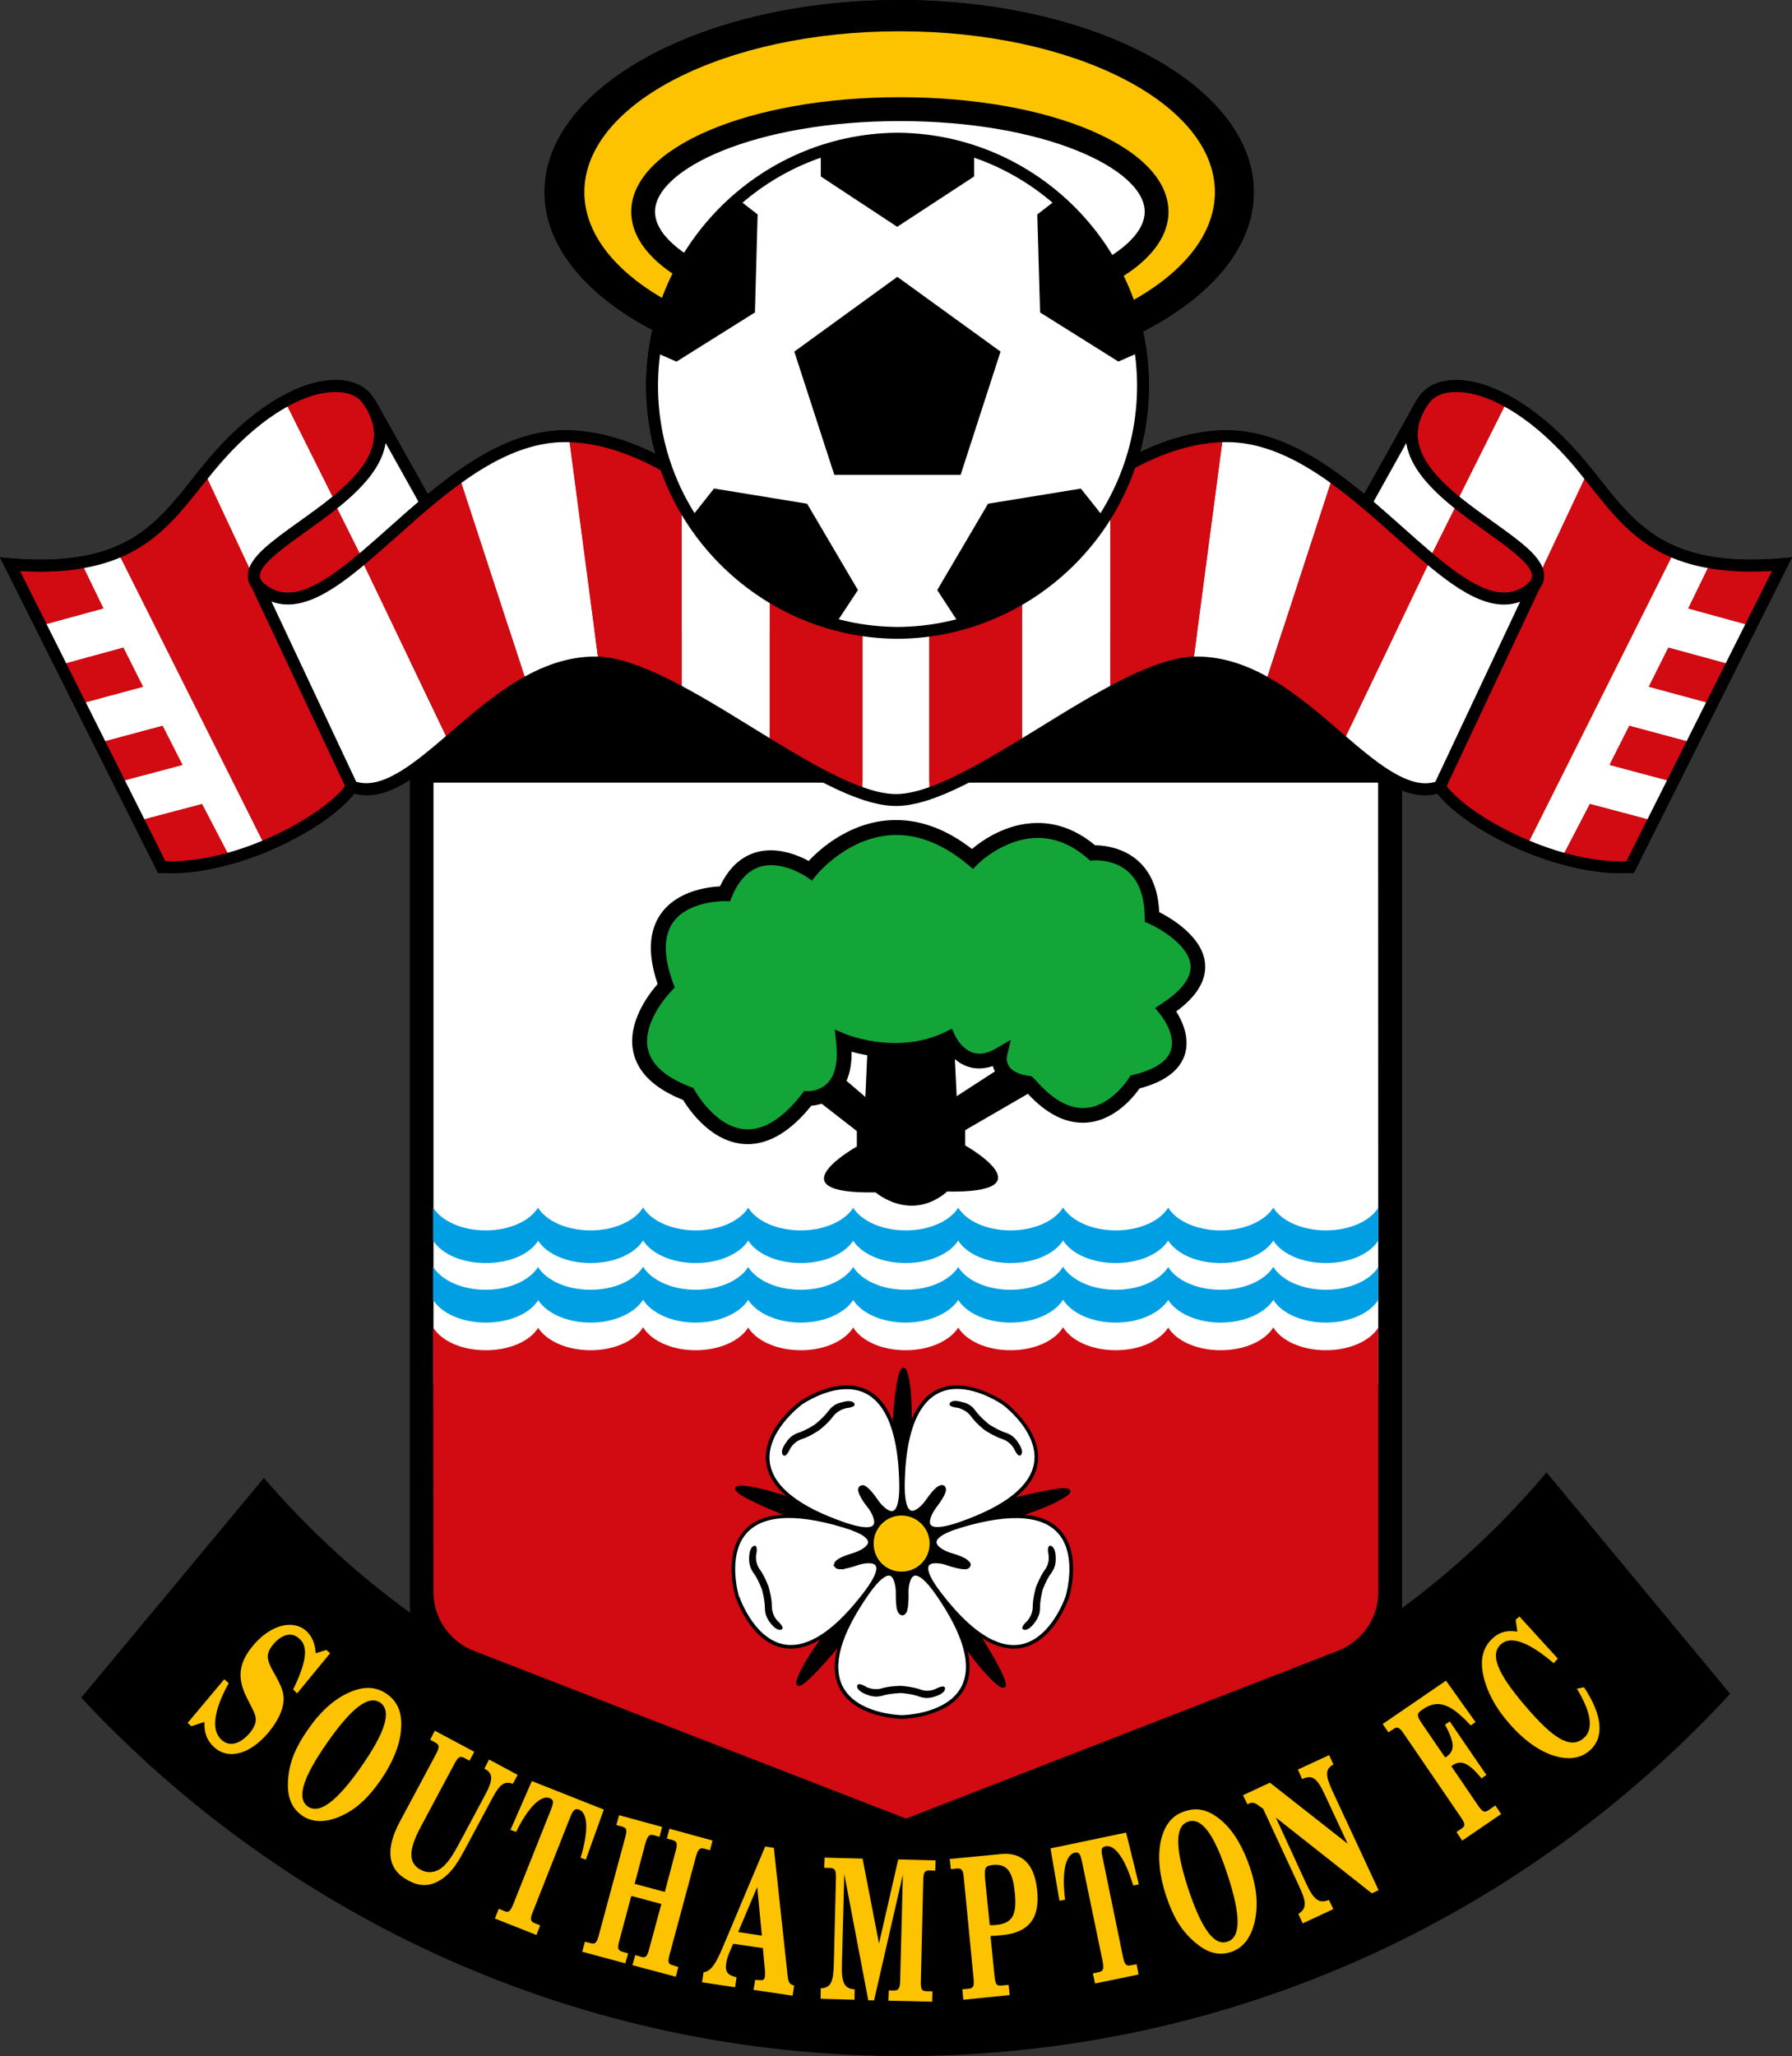
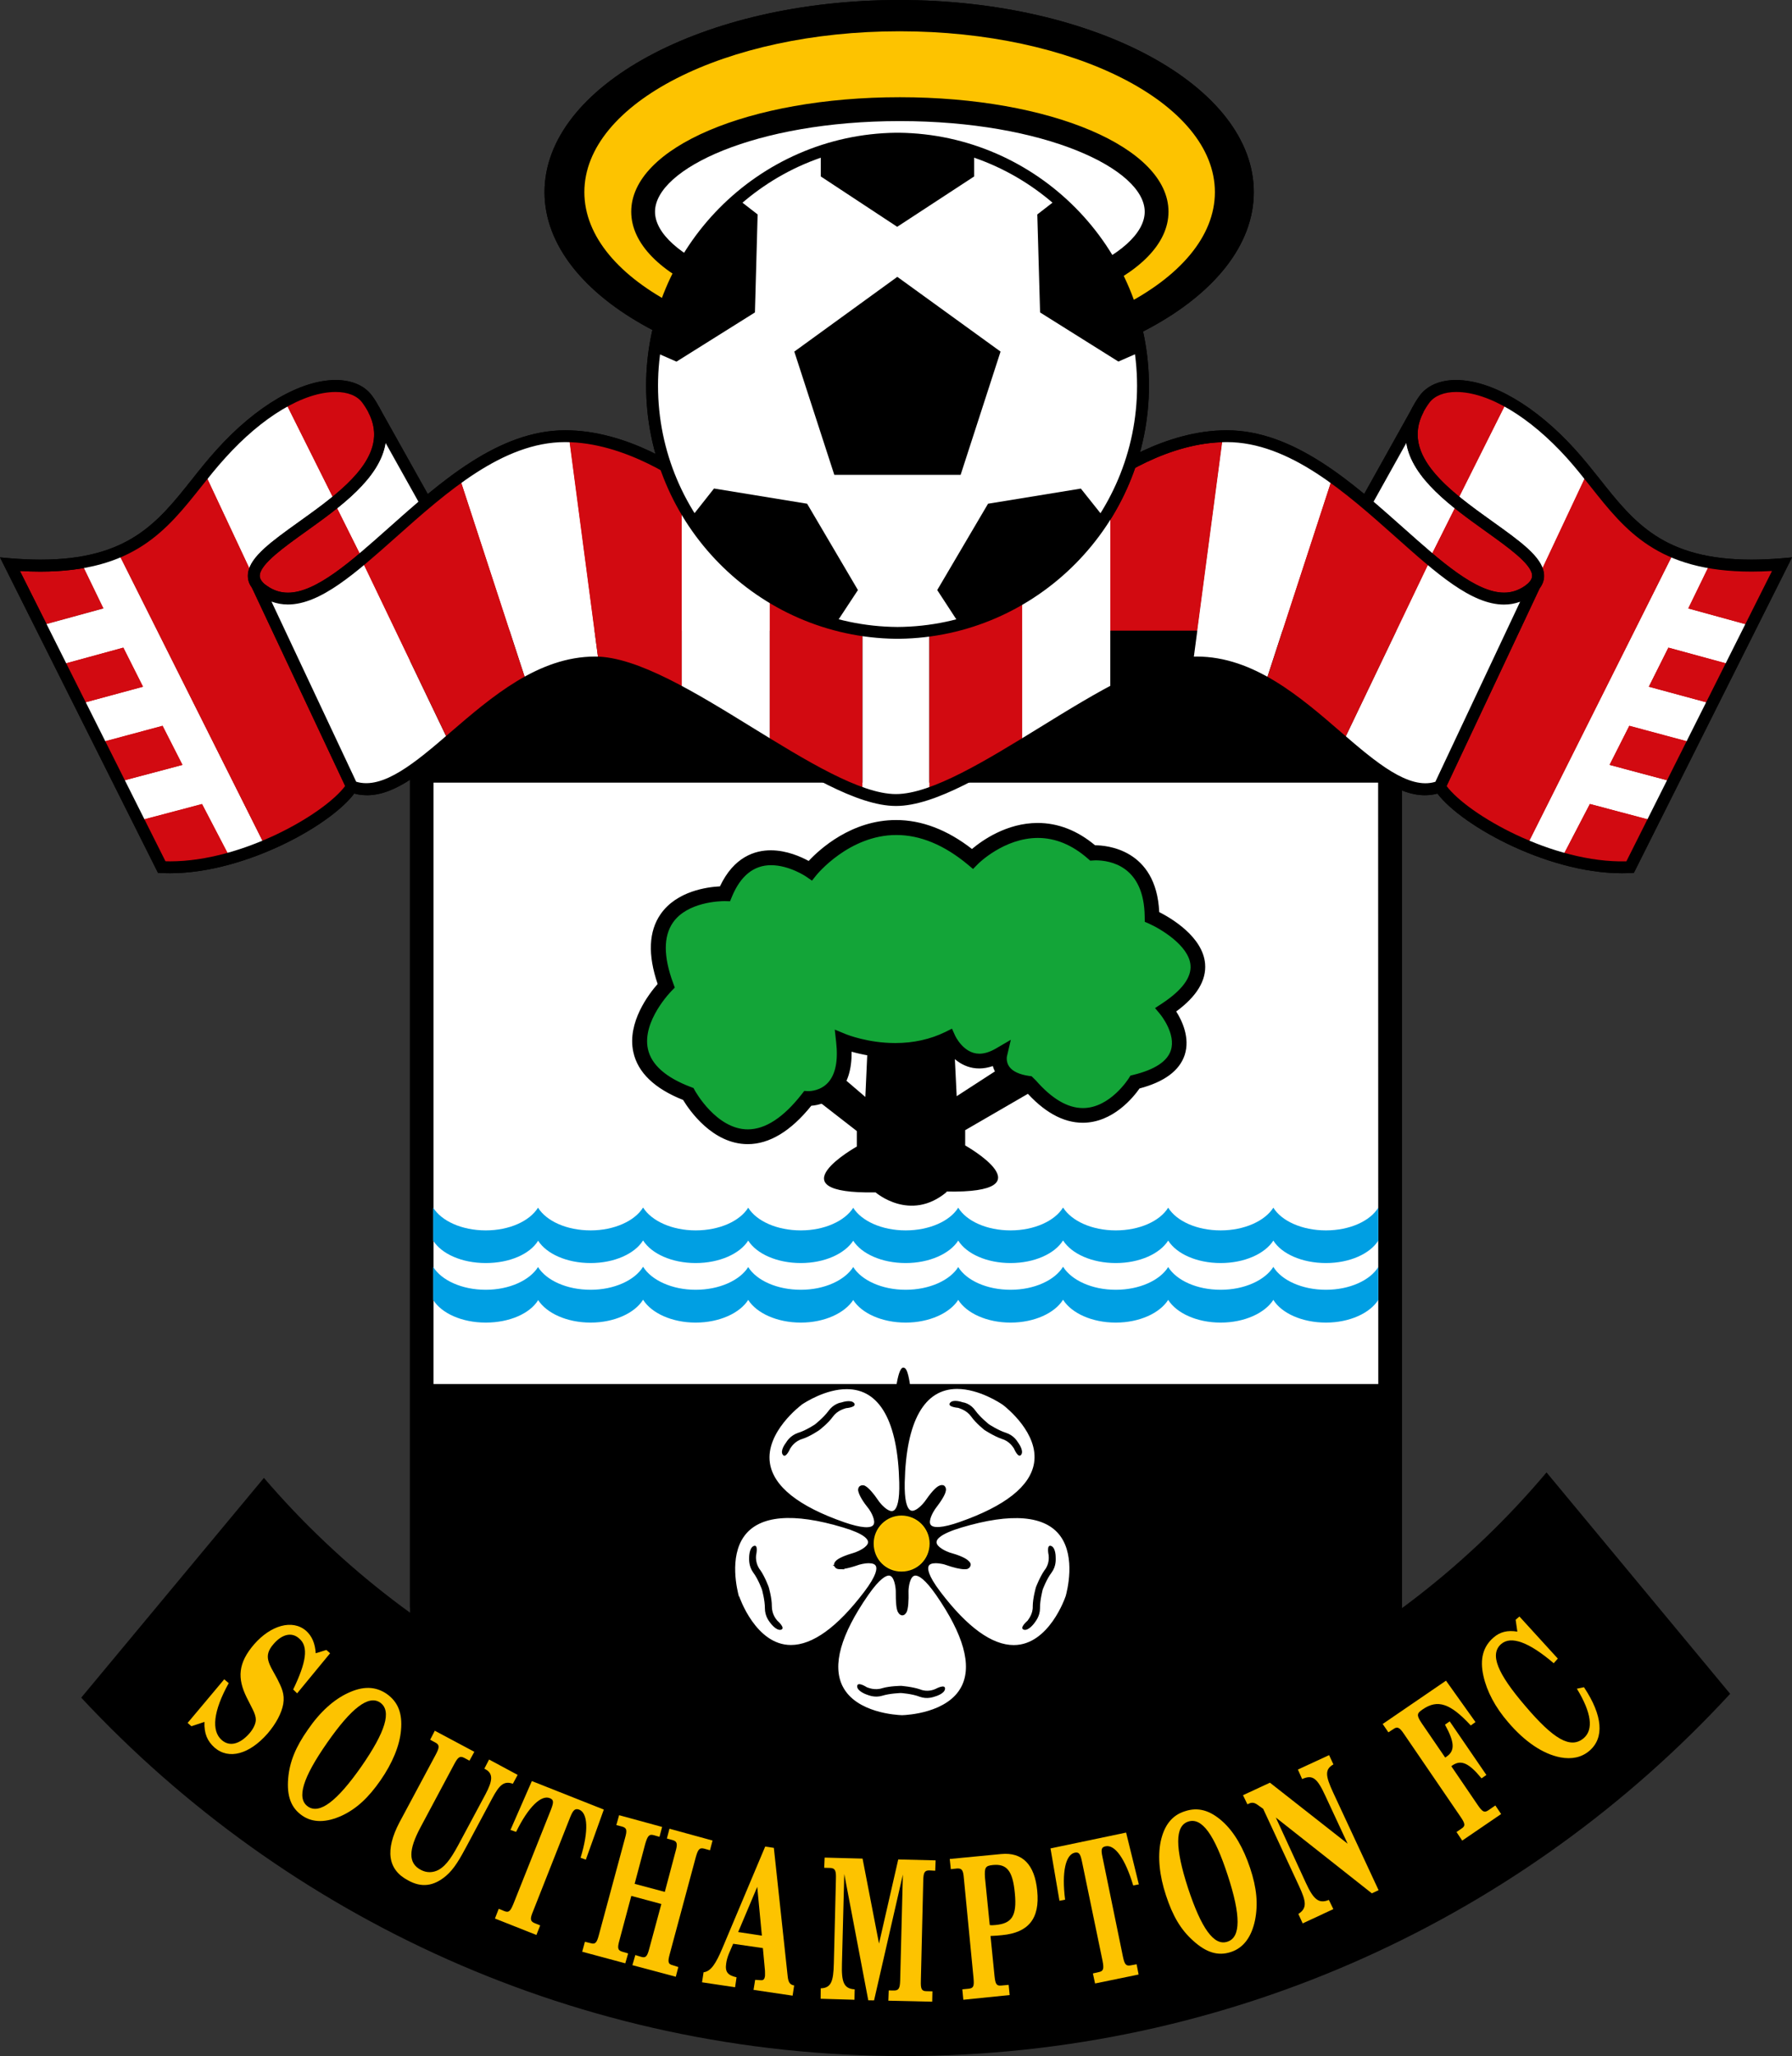
<svg xmlns="http://www.w3.org/2000/svg" version="1.1" id="Layer_1" x="0px" y="0px" viewBox="0 0 2320.8 2662.5" style="enable-background:new 0 0 2320.8 2662.5;" xml:space="preserve">
  <rect x="0" y="0" width="2320.8" height="2662.5" fill="#333333" stroke="none" />
  <style type="text/css">
	.st0{fill:#FFFFFF;}
	.st1{fill:#D20A11;}
	.st2{fill:#009FE3;}
	.st3{fill:#FDC300;}
	.st4{fill:#FFCC00;}
	.st5{fill:#13A538;}
	.st6{fill:none;}
</style>
  <g>
    <g>
      <g>
        <g>
          <path d="M2002.9,1906.7C1803.2,2144,1504,2295,1169.3,2295c-331.3,0-627.6-147.8-827.5-381.2l-236.6,284.6      c265.8,285.3,644.9,464.1,1065.6,464.1c423.2,0,804.2-180.8,1069.9-469.1L2002.9,1906.7z" />
        </g>
        <g>
          <path d="M1815.7,816.7v1263.7c0,36.5-23.2,68.1-55.5,80.2l-586.8,227.5l-586.9-227.5c-32.3-12.1-55.6-43.7-55.6-80.2l0-1263.7      H1815.7z" />
        </g>
        <g>
          <polygon class="st0" points="561.4,1792.3 561.4,1013.5 1784.8,1013.5 1785,1792.3     " />
        </g>
        <g>
          <path class="st1" d="M1785,1719.2c-10.7,17.2-37.1,29.3-67.8,29.3c-31,0-57.6-12.1-68.1-29.5c-10.9,17.4-37.3,29.5-68.2,29.5      c-31,0-57.2-12.1-68-29.3c-10.9,17.2-37.1,29.3-67.9,29.3c-31,0-57.2-12.1-68.1-29.5h-0.3c-10.6,17.4-37,29.5-67.8,29.5      c-30.9,0-57.1-12.1-67.8-29.3c-10.9,17.2-37.5,29.3-68.1,29.3c-31,0-57.3-12.1-68-29.5h0.2c-11,17.4-37.2,29.5-67.9,29.5      c-31,0-57.4-12.1-68.2-29.3c-10.8,17.2-37.3,29.3-68.1,29.3c-30.7,0-57.1-12.1-67.9-29.5h-0.3c-10.6,17.4-37.1,29.5-67.7,29.5      c-31.1,0-57.3-12.1-68.2-29.3v0.5c-10.8,17.3-37.1,28.8-67.7,28.8c-31.3,0-57.5-12.1-68.1-29.5v-1.5l0.4,344.2      c0,34.9,22,64.7,52.9,76.3l559.1,217l558.6-217c30.9-11.6,53-41.3,53-76.3v-343.9" />
        </g>
        <g>
          <path class="st2" d="M1785,1683.3c-10.7,17.1-37.1,29.4-67.8,29.4c-31,0-57.6-12.3-68.1-29.4c-10.9,17-37.3,29.4-68.2,29.4      c-31,0-57.2-12.3-68-29.4c-10.9,17.1-37.1,29.4-67.9,29.4c-31,0-57.2-12.3-68.1-29.4h-0.3c-10.6,17-37,29.4-67.8,29.4      c-30.9,0-57.1-12.3-67.8-29.4c-10.9,17.1-37.5,29.4-68.1,29.4c-31,0-57.3-12.3-68-29.4h0.2c-11,17-37.2,29.4-67.9,29.4      c-31,0-57.4-12.3-68.2-29.4c-10.8,17.1-37.3,29.4-68.1,29.4c-30.7,0-57.1-12.3-67.9-29.4h-0.3c-10.6,17-37.1,29.4-67.7,29.4      c-31.1,0-57.3-12.3-68.2-29.4v0.6c-10.8,17.2-37.1,28.8-67.7,28.8c-31.3,0-57.5-12.3-68.1-29.4v-42.7      c10.7,17.2,36.9,29.6,68.1,29.6c30.6,0,56.8-12.2,67.7-29.4c10.9,17.3,37.1,29.4,68.2,29.4c30.6,0,57.1-12.4,67.7-29.6h0.3      c10.8,17.2,37.2,29.6,67.9,29.6c30.8,0,57.3-12.2,68.1-29.4c10.8,17.3,37.2,29.4,68.2,29.4c30.8,0,57-12.4,67.9-29.6h-0.2      c10.7,17.2,37,29.6,68,29.6c30.7,0,57.3-12.2,68.1-29.4c10.7,17.3,36.9,29.4,67.8,29.4c30.8,0,57.2-12.4,67.8-29.6h0.3      c10.9,17.2,37.1,29.6,68.1,29.6c30.8,0,57.1-12.2,67.9-29.4c10.9,17.3,37,29.4,68,29.4c30.9,0,57.3-12.4,68.2-29.6      c10.5,17.2,37,29.6,68.1,29.6c30.7,0,57.1-12.2,67.8-29.4L1785,1683.3L1785,1683.3z" />
        </g>
        <g>
          <path class="st2" d="M1785,1606.5c-10.7,17.1-37.1,29.1-67.8,29.1c-31,0-57.6-12.1-68.1-29.1c-10.9,17-37.3,29.1-68.2,29.1      c-31,0-57.2-12-68-29.1c-10.9,17.1-37.1,29.1-67.9,29.1c-31,0-57.2-12.1-68.1-29.1h-0.3c-10.6,17-37,29.1-67.8,29.1      c-30.9,0-57.1-12-67.8-29.1c-10.9,17.1-37.5,29.1-68.1,29.1c-31,0-57.3-12.1-68-29.1h0.2c-11,17-37.2,29.1-67.9,29.1      c-31,0-57.4-12-68.2-29.1c-10.8,17.1-37.3,29.1-68.1,29.1c-30.7,0-57.1-12.1-67.9-29.1h-0.3c-10.6,17-37.1,29.1-67.7,29.1      c-31.1,0-57.3-12-68.2-29.1v0.4c-10.8,17.3-37.1,28.7-67.7,28.7c-31.3,0-57.5-12.1-68.1-29.1v-42.6      c10.7,17.1,36.9,29.4,68.1,29.4c30.6,0,56.8-12,67.7-29.4c10.9,17.4,37.1,29.4,68.2,29.4c30.6,0,57.1-12.3,67.7-29.4h0.3      c10.8,17.1,37.2,29.4,67.9,29.4c30.8,0,57.3-12,68.1-29.4c10.8,17.4,37.2,29.4,68.2,29.4c30.8,0,57-12.3,67.9-29.4h-0.2      c10.7,17.1,37,29.4,68,29.4c30.7,0,57.3-12,68.1-29.4c10.7,17.4,36.9,29.4,67.8,29.4c30.8,0,57.2-12.3,67.8-29.4h0.3      c10.9,17.1,37.1,29.4,68.1,29.4c30.8,0,57.1-12,67.9-29.4c10.9,17.4,37,29.4,68,29.4c30.9,0,57.3-12.3,68.2-29.4      c10.5,17.1,37,29.4,68.1,29.4c30.7,0,57.1-12,67.8-29.4L1785,1606.5L1785,1606.5z" />
        </g>
        <g>
          <path d="M1262.9,2111.2c0,0,60,93.9,28.4,67.3c-23-19.8-54.5-65.6-77.4-103.2l-123.1,47.8c0,0-70.7,86.1-55,48      c11.3-27.4,46.2-72,74.9-105.7l-84.3-101.8c0,0-103.7-40.4-62.6-37.4c26.9,2.1,83,22.2,123.4,38.6l70.3-111.8      c0,0,6.5-111.2,16.4-71.2c6.8,27.5,4.6,86.9,1.3,130.9l128.8,31.4c0,0,107.8-28.3,72.6-6.6c-24.7,15.5-78.3,31.6-121.2,41.8      L1262.9,2111.2z" />
        </g>
        <g>
          <path d="M1299.1,2185.7c-1.5,0-3.8-0.6-9.3-5.3c-28-24.1-64.7-82.2-76.8-102.1l-120.7,46.9c-11.8,14.3-48.5,58.1-57.4,58.1      c-1.2,0-2.3-0.6-3-1.5c-1.3-1.9-0.8-5.2,1.8-11.4c12.3-29.9,51.1-77.9,74-104.8l-82.6-99.8c-49.7-19.4-74.2-32.3-73.1-38.3      c0.7-3.6,5.8-3.6,8.1-3.6c1.2,0,2.5,0.1,4,0.2c31.7,2.5,99.4,28.8,122.3,38.1l68.9-109.7c3.2-54.1,8.1-81.5,14.5-81.5      c3.3,0,5,4.2,6.6,10.5c7.7,31.2,3.7,99.5,1.5,129.6l126.3,30.7c6.3-1.6,57.1-14.7,74.3-14.7c2,0,6.7,0,7.6,3.2      c0.8,2.7-1.5,5.3-8.1,9.3c-30.2,18.9-97.1,36.1-120,41.6l7.3,129.3c12.8,20,41.1,66,37.1,73.3      C1301.7,2185,1300.5,2185.7,1299.1,2185.7z M1215,2072.5l1,1.7c10.9,17.9,48.6,78.2,76.9,102.6c2.7,2.3,4.4,3.3,5.3,3.8      c-1-7.7-19.1-39.6-37.2-68.1l-0.4-1.1l-7.5-133.9l1.9-0.4c42.3-10.1,96.2-26.3,120.5-41.5c2.9-1.8,4.4-3,5.2-3.7      c-0.5-0.1-1.3-0.1-2.2-0.1c-17.4,0-73.1,14.6-73.7,14.7l-0.6,0.1l-0.6-0.1l-130.8-31.8l0.1-2c2.2-28.7,6.5-98.9-1.2-130.1      c-0.8-3.4-1.6-5.2-2-6.2c-3.7,6.8-7.8,43.3-9.8,77l-0.4,1.1l-71.3,113.5l-1.8-0.7c-20.7-8.4-90.9-36-122.7-38.5      c-3.1-0.2-5.4-0.1-6.4,0c5.5,5.6,38.8,20.7,70.1,32.9l1,0.7l85.5,103.3l-1.3,1.5c-22.6,26.4-62.3,75.2-74.6,105.1      c-1.3,3.2-1.8,5-2,6.1c7.1-3.5,31.7-30.6,53-56.5l1-0.7L1215,2072.5z" />
        </g>
        <g>
          <path class="st0" d="M1164.8,2086.4c0.7,1.7,2.1,3.1,3.6,3.1c1.5,0,2.6-1.4,3.6-3.1c1.3-3.2,2.6-10.6,2.2-26.2      c0,0,0.8-52.5,40,3.8c109.8,158.4-46.6,159.4-46.6,159.4h1.5c0,0-156.5-1-46.5-159.4c39.2-56.4,39.7-3.8,39.7-3.8      c-0.1,15.6,0.8,23,2.5,26.4L1164.8,2086.4L1164.8,2086.4z" />
        </g>
        <g>
          <path d="M1169,2225.9l-1.4,0c-8.8-0.3-62.2-3.8-80.4-39.9c-14.5-28.8-3.3-70.2,33.5-123.1c12.7-18.2,22.7-27.1,30.5-27.1      c13.2,0,13.5,23.6,13.5,24.6c-0.1,13.7,0.6,22,2.2,25.3l0.1,0c0.5,1.2,1.2,1.7,1.5,1.7c0,0,0.5-0.1,1.5-1.9      c0.8-2,2.4-8.3,1.9-25c0-1.1,0.5-24.7,13.7-24.7c7.9,0,17.9,8.9,30.6,27.1c36.7,52.9,47.9,94.3,33.3,123.1      C1231.2,2222,1177.8,2225.5,1169,2225.9L1169,2225.9L1169,2225.9z M1151.1,2040.3c-3.4,0-11.4,3.3-26.6,25.1      c-35.7,51.4-46.9,91.2-33.2,118.3c17.5,34.6,70.6,37.2,77,37.4c6.3-0.2,59.5-2.8,77-37.4c13.7-27.1,2.6-66.9-33-118.3      c-14.4-20.7-22.5-25.1-26.7-25.1c-7.1,0-8.9,14.8-9,19.9c0.4,13.1-0.4,22.5-2.3,27.1c-0.8,1.4-2.5,4.5-5.7,4.5      c-2.3,0-4.4-1.6-5.6-4.2l-0.1,0c-2.1-4.1-2.9-12.3-2.8-27.5C1159.9,2055.1,1158.1,2040.3,1151.1,2040.3z" />
        </g>
        <g>
          <path class="st0" d="M1084.3,2022.9c-1.4,1.3-2.1,2.8-1.5,4.1c0.4,1.4,1.8,2.5,3.8,2.6l-0.1-0.1c3.7,0.3,10.9-0.4,25.7-5.7      c0,0,50.2-15.5,8.8,39c-116.9,153.5-165.8,5.2-165.8,5.2v1.1c0,0-47.1-149.1,137.4-93.4c65.9,19.7,15.8,36.7,15.8,36.7      C1093.3,2017,1086.9,2020.3,1084.3,2022.9" />
        </g>
        <g>
          <path d="M1024.4,2134.9c-46.4,0-68.1-56.6-71.1-65l-0.3,0.1c-0.7-2.1-16-51.9,7.3-83.7c20.9-28.5,66.1-32.9,133-12.7      c23.9,7.1,35.6,14.8,35.7,23.4c0.2,10.7-17.8,17.2-19.8,17.9c-12.8,3.7-20.6,7.1-23.2,9.9c-0.9,0.9-1.1,1.4-1,1.5      c0.2,0.6,0.5,0.9,1,1.1l0.7,0.1c3.2,0.3,9.7-0.2,24.7-5.5c0.4-0.1,7.1-2.2,13.8-2.2c6.8,0,11.3,2.1,13.4,6.2      c3.6,7.3-1.5,19.9-15.7,38.6C1087.2,2111.1,1054.1,2134.9,1024.4,2134.9L1024.4,2134.9L1024.4,2134.9z M957.4,2067.4      c0.2,0.6,21.3,62.8,66.9,62.8c0,0,0,0,0,0c28.2,0,60.1-23.1,94.8-68.7c16.8-22.1,16.8-30.6,15.2-33.6c-1.2-2.4-4.3-3.6-9.2-3.6      c-6,0-12.3,1.9-12.3,1.9c-8,2.8-14.6,4.6-19.8,5.4l0.8,0.6l-7.4-0.2c-2.7-0.1-4.9-1.6-5.8-3.8l-2.2-1.6l1.8,0.1      c-0.3-1.7,0.6-3.7,2.4-5.5c3.3-3.4,11.1-6.9,25.1-11c4.2-1.5,16.6-7.1,16.5-13.3c-0.1-3.5-4.4-10.6-32.3-18.9      c-64.6-19.5-108.3-15.7-127.9,11c-20.2,27.5-9,71.2-7,78.5L957.4,2067.4z" />
        </g>
        <g>
          <path class="st0" d="M1119.4,1926.3c-1.6-0.9-3.3-0.9-4.5,0c-1.2,0.8-1.6,2.4-1.2,4.3v-0.1c0.7,3.6,3.8,10.4,13.7,22.7      c0,0,30.1,43-34.7,20.4c-181.9-63.5-56.1-156.1-56.1-156.1l-0.9,0.4c0,0,126.8-91,131.3,101.9c1.5,68.7-30.2,26.4-30.2,26.4      C1128,1933.4,1122.7,1928.1,1119.4,1926.3" />
        </g>
        <g>
          <path d="M1121.9,1982.4c-7.2,0-17.3-2.2-30-6.7c-61.2-21.4-94.6-48.4-99.5-80.5c-6.1-40.5,35.4-74.2,42-79.2l-0.1-0.2      c1.3-0.9,30.9-21.9,62.5-21.9c31.7,0,70.1,21.8,72.5,125.6c0.4,20.5-1.9,33.1-7.3,38.6c-2,2.1-4.4,3.1-7.2,3.1      c-9.3,0-18.9-12.4-19.9-13.9c-9-13.2-14.1-17.7-16.6-19.2c-0.8-0.4-1.5-0.5-2-0.1c-0.2,0.2-0.4,0.8-0.2,1.8h0      c0.7,3.3,3.5,9.7,13.2,21.7c1.2,1.7,10.8,15.9,6.3,24.7C1133.4,1980.4,1128.8,1982.4,1121.9,1982.4z M1037.9,1819.2l0.1,0.1      c-0.5,0.3-46.9,35.1-40.9,75.3c4.6,30.2,37,56,96.4,76.7c21.4,7.4,35,8.4,37.9,2.9c2.8-5.3-3.4-16.3-5.8-19.7      c-8.1-10-12.8-17.9-14-23.4h-0.1c-0.6-2.8,0.2-5.3,2.1-6.7c2.1-1.4,4.8-1.5,7.1-0.1c4.4,2.5,10.5,9.4,18.1,20.6      c2.4,3.2,10.2,11.9,16.1,11.9c1.4,0,2.7-0.6,3.8-1.7c3-3.1,6.5-11.6,5.9-35.2c-1.8-79.2-25.3-121-67.8-121      C1069.6,1798.7,1042.9,1815.8,1037.9,1819.2z" />
        </g>
        <g>
          <path class="st0" d="M1222.6,1930.2c0.4-1.7,0-3.6-1.2-4.4c-1.1-0.6-3-0.4-4.7,0.4c-3.1,1.5-8.5,6.6-17.4,19.7      c0,0-31.4,42.1-30.1-26.5c4.4-192.8,131.4-101.8,131.4-101.8l-0.9-0.7c0,0,125.9,92.6-56.4,156.2      c-64.6,22.6-34.3-20.3-34.3-20.3C1218.7,1940.5,1222.1,1933.9,1222.6,1930.2" />
        </g>
        <g>
          <path d="M1214.2,1982.2c-6.8,0-11.3-2-13.4-6c-4.5-8.7,5.2-22.9,6.3-24.5c8.1-10.6,12.5-17.9,13.1-21.8c0.3-1.2-0.1-2-0.2-2.1      c-0.8,0.1-1.5,0.3-2.2,0.6c-2.1,1-6.9,4.9-16.6,18.9c-1.1,1.5-10.6,13.8-19.8,13.8c-2.8,0-5.2-1-7.2-3.1      c-5.4-5.5-7.8-18.1-7.4-38.5c2.4-103.8,40.7-125.5,72.5-125.5c28.9,0,56.8,18,61.8,21.3l0,0l0.9,0.7l0,0      c6.8,5.3,48.2,39.4,41.8,79.5c-5.1,31.9-38.7,58.8-99.7,80.1C1231.5,1979.9,1221.4,1982.2,1214.2,1982.2z M1219.9,1923.1      c1,0,1.9,0.2,2.7,0.6c2.1,1.6,3,4.3,2.3,7c-0.7,4.6-5.2,12.2-14,23.7c-2.3,3.4-8.7,14.4-5.9,19.6c2.8,5.4,16.3,4.5,37.6-3      c59.2-20.7,91.7-46.4,96.6-76.4c6.2-38.4-35.6-71.7-40.3-75.3c-3-2.1-30.8-20.7-59.4-20.7c-42.5,0-66,41.8-67.8,121      c-0.5,23.5,3,32.1,6,35.1c1.1,1.1,2.4,1.7,3.8,1.7c5.8,0,13.5-8.5,16-11.8c7.8-11.3,13.9-18.2,18.3-20.4      C1217.1,1923.5,1218.5,1923.1,1219.9,1923.1z" />
        </g>
        <g>
          <path class="st0" d="M1250.7,2029.6c1.7-0.1,3.4-1.1,3.8-2.5c0.7-1.3-0.3-2.8-1.7-4.1c-2.7-2.7-9.1-6.3-24.2-10.5      c0,0-49.8-17,15.8-36.7c184.9-55.6,137.5,93.4,137.5,93.4l0.2-1.1c0,0-49.1,148.2-165.9-5.2c-41.7-54.4,8.6-39,8.6-39      C1239.8,2029.2,1247.2,2029.9,1250.7,2029.6L1250.7,2029.6L1250.7,2029.6z" />
        </g>
        <g>
          <path d="M1312.9,2134.9c-29.7,0-62.9-23.7-98.5-70.5c-14.3-18.7-19.5-31.3-15.9-38.6c2-4.1,6.5-6.2,13.3-6.2      c6.7,0,13.4,2.1,13.7,2.1c12.5,4.4,19.4,5.5,23,5.6l2.1-0.1c0.9,0,1.6-0.6,1.7-0.8c0.1-0.2,0-0.8-1-1.7c-2.2-2.3-8-5.8-23.3-10      c-2.2-0.7-20-7.2-19.8-17.9c0.2-8.6,11.8-16.2,35.6-23.3c67.1-20.2,112.4-15.8,133.2,12.7c23.3,31.9,7.9,81.6,7.2,83.7l-0.1,0      C1381,2078.6,1359.2,2134.8,1312.9,2134.9C1312.9,2134.9,1312.9,2134.9,1312.9,2134.9z M1211.8,2024.3c-4.9,0-7.9,1.2-9.1,3.6      c-1.5,3.1-1.5,11.5,15.4,33.7c34.7,45.6,66.6,68.7,94.8,68.7c0,0,0,0,0,0c45.7,0,66.8-62.1,67-62.8l0.1,0      c2.1-7.4,13.2-51-6.8-78.4c-19.5-26.7-63.3-30.4-128.1-11c-27.9,8.4-32.2,15.4-32.2,18.9c-0.1,6.2,12.2,11.8,16.5,13.3      c12.9,3.6,21.4,7.3,25.1,11.1c3.4,3,2.8,5.6,2.1,6.8c-0.4,1.4-1.8,2.7-3.6,3.4v0.2l-2.1,0.2c-0.5,0.1-1.1,0.1-1.7,0.1      c-5.6,0-14.1-2-25.2-5.9l0,0C1224.1,2026.1,1217.8,2024.3,1211.8,2024.3z" />
        </g>
        <g>
          <path d="M1061.1,1851.9c0,0-11.8,8.2-21.9,11.4c-10.2,3-14.6,10.7-15.9,12.6c0,0-5.7,13.4-9.5,7.9c-4-5.3,4-15.4,4-15.4      c1.2-2,5.8-9.5,15.7-12.9c10.2-3,22-11,22-11s11.4-9,17.5-17.5c6.3-8.7,14.7-10.7,17.1-11c0,0,11.9-4.2,16.1,1      c3.9,5.4-10.5,6.5-10.5,6.5c-2.5,0.9-10.9,2.7-17.1,11.1C1072.5,1843.2,1061.1,1851.9,1061.1,1851.9" />
        </g>
        <g>
          <path d="M1275,1851.8c0,0-11.2-8.8-17.2-17.4c-6.2-8.5-14.8-10.4-16.8-11.3c0,0-14.7-1.1-10.7-6.4c4-5.3,16.1-0.9,16.1-0.9      c2.4,0.3,10.9,2.2,16.9,11c6.1,8.5,17.5,17.6,17.5,17.6s12,7.9,22,11c9.9,3.2,14.4,10.6,15.6,12.5c0,0,8,10.4,4.2,15.8      c-3.9,5.5-9.4-7.9-9.4-7.9c-1.5-2.1-5.8-9.6-16.1-12.6C1287.2,1859.8,1275,1851.8,1275,1851.8" />
        </g>
        <g>
          <path d="M1341.6,2055.4c0,0,5.1-13.4,11.2-22.1c6.6-8.2,5.4-17.2,5.3-19.3c0,0-3.2-14.3,3.1-12.1c6.2,2.1,6,14.7,6,14.7      c0,2.4,1,11.2-5.3,19.8c-6.5,8.4-11.5,22-11.5,22s-3.7,13.9-3.5,24.2c0,10.6-6,17.2-7.3,19.2c0,0-7.5,10.4-13.6,8.6      c-6.6-2.1,4.7-11.6,4.7-11.6c1.2-1.9,7.2-8.7,6.8-18.9C1337.6,2069.3,1341.6,2055.4,1341.6,2055.4" />
        </g>
        <g>
          <path d="M1168.4,2180.9c0,0,14.5,0.6,24.3,4c10,3.3,17.9-0.2,20.2-1.1c0,0,12.3-7.5,12.2-0.7c0,6.4-12.2,10.3-12.2,10.3      c-2.3,0.7-10.2,4.5-20.2,0.9c-9.8-3.4-24.3-4.1-24.3-4.1s-14.7,0.7-24.5,4.1c-10,3.5-17.8-0.2-20.3-0.9c0,0-12.3-4-12.3-10.3      c-0.1-6.8,12.3,0.7,12.3,0.7c2.5,0.9,10.3,4.4,20.3,1.1C1153.8,2181.5,1168.4,2180.9,1168.4,2180.9" />
        </g>
        <g>
          <path d="M995.6,2055.4c0,0,4.1,13.9,4,24.5c0,10.6,5.6,17.1,7.2,18.9c0,0,11,9.5,4.8,11.6c-6.3,1.8-13.8-8.6-13.8-8.6      c-1.5-2-7.2-8.6-7.2-19.2c0.1-10.3-3.8-24.2-3.8-24.2s-4.9-13.6-11.3-22c-6.1-8.5-5.3-17.4-5.3-19.8c0,0,0-12.6,6.2-14.7      c6.1-2.2,2.8,12.1,2.8,12.1c-0.2,2.1-1,11.1,5.5,19.3C990.8,2042,995.6,2055.4,995.6,2055.4" />
        </g>
        <g>
          <path class="st3" d="M1167.5,1963.5c-19.3,0-35.1,15.9-35.1,35.3c0,19.9,15.8,35.3,35.1,35.3c19.7,0,35.5-15.4,35.5-35.3      C1203,1979.3,1187.2,1963.5,1167.5,1963.5" />
        </g>
        <g>
          <path class="st4" d="M1167.5,2035.1c-20.2,0-36-15.9-36-36.3c0-20,16.2-36.2,36-36.2c20.1,0,36.4,16.3,36.4,36.2      C1203.9,2019.1,1187.9,2035.1,1167.5,2035.1z M1167.5,1964.4c-18.8,0-34.2,15.4-34.2,34.4c0,19.3,15,34.4,34.2,34.4      c19.4,0,34.5-15.1,34.5-34.4C1202.1,1979.8,1186.6,1964.4,1167.5,1964.4z" />
        </g>
        <g>
          <path d="M1234.3,1324.2l4.7,95.3l80.5-52.2l25.4,41.2l-94.9,55v19.8c0,0,110.4,62.1-24.2,59.7v0.8c-47.2,39.2-91.8,0.3-91.8,0.3      c-134.6,2.3-24.3-59.4-24.3-59.4v-20l-83.9-65.2l19.9-43.2l75,64.2l4.3-95L1234.3,1324.2z" />
        </g>
        <g>
          <path class="st5" d="M1334.6,1405.9c77.9,89.3,135.3-4.7,135.3-4.7c98.5-24,40-93.7,40-93.7c102.7-67.4-18-120.2-18-120.2      c-0.8-89.6-77-82.9-77-82.9c-79.6-69.6-155.6,7.7-155.6,7.7c-119.4-99.4-209.9,15.2-209.9,15.2s-76.3-52.8-110.5,30      c0,0-121.4-3.3-76.1,119.2c0,0-93.9,93.9,28.6,140.2c0,0,65.2,120.6,154.7,5.8c0,0,55,3.2,46.3-74.2c0,0,69.8,28.9,135.7-3.3      c0,0,21.1,47.5,66.5,20.9c0,0-7.1,30.6,36.8,36.7L1334.6,1405.9z" />
        </g>
        <g>
          <path d="M968.4,1481.6c-45.9,0-76.1-44.6-83.7-57.2c-37.1-14.7-58.8-35.6-64.5-62.1c-8.3-38.3,20.3-75.4,31.5-88.1      c-12.9-37.8-11.6-68.3,3.9-90.5c20.9-30,60.7-35.1,76.8-35.9c18.1-38.4,45.5-46.7,65.8-46.7c20.6,0,39.2,8.4,49.1,13.8      c14.4-15.4,55.5-53,113.2-53c33.2,0,66.3,12.6,98.3,37.5c13.2-11.1,44.9-33.7,85.1-33.7c26.3,0,51.3,9.7,74.3,28.9      c0,0,0.1,0,0.1,0c13.4,0,79.2,4.2,83,86.5c15.3,7.8,56.4,31.8,59.4,66.9c1.8,21.5-10.8,42.3-37.4,61.8      c7.5,11.8,18.2,34.1,11,56.3c-6.7,20.3-26.3,34.9-58.5,43.4c-7.7,11-34.2,44.4-73.6,44.4c0,0,0,0,0,0      c-25.5,0-50.7-14.1-74.9-41.8l-0.5-0.5c-16.7-2.9-28.8-9.6-35.8-19.9c-2.6-3.8-4.2-7.7-5.2-11.2c-6,2-11.8,3.1-17.5,3.1      c-23,0-37.3-16-44.2-26.3c-19.8,8.3-41.6,12.5-64.9,12.5c-23.6,0-43.7-4.3-56.3-7.9c0.3,22.5-5,40.1-16.1,52.5      c-12.3,13.7-27.9,16.9-36.1,17.5C1024.1,1464.9,996.4,1481.6,968.4,1481.6z M938.5,1166.9c-5.7,0-48.3,0.9-67,27.8      c-12.4,17.9-12.3,44.3,0.3,78.4l2.1,5.8l-4.3,4.4c-0.4,0.4-38.3,39-30.5,75.1c4.4,20.4,23.2,37,55.7,49.3l3.4,1.3l1.7,3.2      c0.3,0.5,27.8,50.3,68.6,50.3c22.7,0,46.3-15.4,70-45.8l3.1-4l5.1,0.3h0c3,0,16.3-0.6,25.9-11.3c9.5-10.7,13-28.2,10.3-52.2      l-1.8-16.2l15.1,6.2c0.3,0.1,27.7,11.2,63.2,11.2c23.5,0,45.3-4.8,64.6-14.2l8.9-4.4l4.1,9.1c0.1,0.2,10.8,23.3,31.4,23.3      c6.6,0,13.8-2.3,21.4-6.7l19.3-11.3l-5.1,21.8c0,0.1-1.3,6.8,3.1,13c4.3,6.1,13.2,10.2,25.7,12l3.2,0.4l5.6,5.5      c20.9,23.9,41.2,35.7,60.9,35.7c0,0,0,0,0,0c35.2,0,59.1-38.2,59.4-38.6l2.1-3.4l3.9-1c27.4-6.7,43.7-17.3,48.4-31.6      c7.1-21.4-13.3-46.3-13.5-46.6l-6.9-8.3l9-5.9c25.8-17,38.3-33.7,36.9-49.7c-2.1-25.6-39.4-47.3-53.5-53.6l-5.7-2.5l-0.1-6.2      c-0.6-66.3-44.8-73.4-63.8-73.4l-6.8,0.4l-3.1-2.7c-20.2-17.7-42-26.7-64.6-26.7c-44,0-77.5,33.5-77.8,33.9l-6.2,6.3l-6.8-5.7      c-30.5-25.4-61.7-38.3-92.5-38.3c-61.5,0-103.3,51.6-103.7,52.1l-5.6,7l-7.4-5.1c-0.2-0.2-22-14.9-45.6-14.9      c-22.4,0-39.4,13.7-50.6,40.6l-2.5,6.1L938.5,1166.9C938.6,1166.9,938.6,1166.9,938.5,1166.9z" />
        </g>
        <g>
          <path class="st3" d="M290.4,2174.6l5.8,5c-20,36.2-22.8,61.8-8.9,73.8c10.1,8.8,23.4,5.2,35.5-8.5c5.2-5.9,8.5-12.7,8.5-18      c0-7.6-5.6-16-11.9-28.9c-12-24.5-11.5-44.2,9.9-68.9c21.4-24.4,49.4-32.6,67.1-17.3c7.7,6.9,11.7,16.5,12.5,29.1l13.8-4.3      l4.8,4.3l-42.7,51.9l-5.1-5c16.7-34.7,20.4-55.4,7.8-66c-9.6-8.7-22.2-5.7-33.2,7.1c-14,16-5.9,25.4,4.8,45.2      c5.5,11,9.9,19.5,7.7,32.6c-2.1,11.6-9.1,25.1-20.3,38.2c-23.3,26.5-49.9,34.4-68.7,18.1c-9.3-8.4-13.6-18.1-13-33.2l-16.9,5.6      l-4.9-4.3L290.4,2174.6z" />
        </g>
        <g>
          <path class="st3" d="M450.6,2192.4c19.5-9.2,35.6-8.8,50.1,1c14.6,10.3,20.7,24.9,18.6,47.4c-1.7,19.6-10.9,42.1-26.4,64.5      c-15.5,22.3-30.6,36.6-49.8,45.7c-20.6,9.5-38.2,9.6-51.9,0c-14.1-9.8-19.9-24.9-18-47.9c1.8-21.8,9.9-41.1,25.6-63.4      C414.4,2216.9,432.4,2200.8,450.6,2192.4 M398.8,2339.4c15.1,10.4,37.7-6.9,69.1-51.7c31.4-45.2,39.7-72.1,24.5-82.9      c-15-10.3-37.3,6.9-68.8,52.1C392.3,2301.8,383.6,2328.8,398.8,2339.4" />
        </g>
        <g>
          <path class="st3" d="M608,2280l-6.7-3.6c-5.9-3.1-8.3-0.7-13.1,8.2l-43.5,81.5c-15.7,29.3-16.3,46.7,0.5,55.4      c7.6,4,15.6,3.6,22.6,0c11.2-6.2,18.7-18.9,29.4-39.1l31.5-58.8c9-17.1,10.9-26.9-0.6-32.8c-0.1-0.1-0.7-0.4-0.8-0.5l6.1-11.8      l37,19.9l-6.2,11.5c-11.6-4.2-17.6,1.8-26.6,18.6l-32.4,60.6c-9.4,17.6-16.7,30.8-27.6,40.1c-16.1,13.6-31.9,15.4-49.1,5.8      c-26.5-13.9-29.9-39.4-11.1-75.2l47-87.8c4.8-9.1,5.1-12.5-0.6-15.5l-6.7-3.6l6-11.7l51.2,27.3L608,2280z" />
        </g>
        <g>
          <path class="st3" d="M750.1,2343.4c-5.2-1.9-7.8,0.3-11.5,9.4l-48.3,122.4c-3.9,9.3-3.9,12.7,2.1,15.2l7.2,2.9l-4.9,12.4      l-53.7-21.3l4.9-12.6l7.1,2.9c6.1,2.5,8.1,0,12-9.5l48.7-122.2c3.5-9.2,3.5-12.4-1.5-14.4c-11.1-4.7-27.7,10.8-43.8,43.6      l-7.3-2.5l27.7-63.3l93.2,36.9l-23.3,64.9l-6.8-2.5C762.7,2370.6,761.2,2347.8,750.1,2343.4" />
        </g>
        <g>
          <path class="st3" d="M830.3,2534c6.2,1.9,8-0.8,10.6-10.7l15.6-57.7l-38.9-10.5l-15.4,57.6c-2.7,9.8-2.4,12.9,3.8,14.7l7.5,2.2      l-3.7,12.8l-55.8-15l3.5-12.9l7.4,1.8c6.2,1.9,8.1-0.8,10.7-10.6l33.8-125.2c2.8-9.9,2.7-13.4-3.8-15.2l-7.4-1.9l3.6-12.8      l55.7,15.2l-3.4,12.8l-7.3-2.1c-6.3-1.8-8.1,1.2-11.1,11l-13.8,52l39.1,10.4l13.8-52c2.8-9.7,2.6-13.3-3.8-15.1l-7.3-2l3.3-12.7      l55.8,15.3l-3.3,12.6l-7.6-2.1c-6.2-1.6-8,1.3-10.8,11.1l-33.7,125.3c-2.7,9.9-2.5,13.1,3.9,14.6l7.2,2.3l-3.3,12.6l-56.2-15      l3.8-13.1L830.3,2534z" />
        </g>
        <g>
          <path class="st3" d="M978,2563.8l7.6,0.5c3.2,0.2,4.5-1.5,5.1-5.2c0.1-1.9,0.1-4.2,0-7.2l-2.7-29.2l-38.5-5.6l-5.5,12.8      c-1.7,4.1-3.1,9.1-3.5,12.5c-1.8,11.4,2.3,15.6,13.4,18.1l-1.9,12.9l-42.8-6.4l2-13c9.6-1.1,16-11.5,24.2-30.8l55.6-132      l11.2,1.7l17.9,166.2c0.8,7.8,2.8,11,8.4,12l-2,13.2l-50.6-7.5L978,2563.8z M956,2501.9l30.7,4.7l-6-63.2L956,2501.9z" />
        </g>
        <g>
          <path class="st3" d="M1090.4,2543.1c-0.7,23.5,2.3,32.2,16.5,33l-0.3,13.5l-43.8-1.3l0.1-13.5c13.7-0.5,16.4-9.1,17-32l2.7-110      c0.3-9.7-0.7-13.6-7.3-13.9l-7.9-0.2l0.6-13.2l49.1,1.3l21.3,110l24.9-108.9l48.4,1.2l-0.5,13.4l-7.6-0.4      c-6.4-0.1-7.7,3.1-7.9,13.2l-3.1,129.8c-0.3,10.2,0.8,13.4,7.2,13.4l7.8,0.2l-0.3,13.4l-56.8-1.3l0.5-13.3l6.6,0.1      c6.4,0.1,7.9-2.9,8.2-13l3.5-137.1l-37.3,162.9l-7.5-0.1l-31.1-163.6L1090.4,2543.1z" />
        </g>
        <g>
          <path class="st3" d="M1296.6,2571.2l9.7-0.9l1.3,13.2l-60,6.1l-1.3-13.5l8.2-0.8c6.6-0.7,7.2-3.7,6.3-13.9l-12.5-129      c-0.8-10.1-2.2-13.2-8.8-12.8l-8.1,0.9l-1.4-13.2l66.5-6.4c27.8-2.7,43.6,13.8,46.8,47.6c3.6,36.1-11.4,54.1-45.2,57.4      c-4.6,0.6-9.4,0.8-15.3,1.1l5.2,51.9C1289.1,2569.4,1290.6,2571.7,1296.6,2571.2 M1281.8,2492.8c1.7,0.4,4.1,0.4,7.4,0      c20.7-1.9,28.1-11,25.1-41.2c-2.7-29.4-10.6-38.2-28.4-36.5c-9.7,1-11.2,3-10.2,17L1281.8,2492.8z" />
        </g>
        <g>
          <path class="st3" d="M1431.7,2390.9c-5.3,1.1-6,4.1-3.9,13.8l26.5,129.1c2.1,9.9,3.8,12.5,10.3,11.2l7.4-1.4l2.6,13.3      l-56.4,11.6l-2.8-13l7.5-1.7c6.4-1.2,6.9-4.6,5-14.6l-26.7-128.8c-2-9.6-3.8-12.4-9.2-11.3c-11.8,2.5-17.2,24.6-12.6,60.9      l-7.3,1.4l-11.6-67.8l97.9-20.5l16.5,67.1l-7.3,1.4C1457.2,2406.7,1443.7,2388.2,1431.7,2390.9" />
        </g>
        <g>
          <path class="st3" d="M1503.2,2384.6c4.5-20.8,14.6-33.9,31.3-39.1c16.9-5.7,32.5-1.5,49.1,13.5c14.8,13.4,26.8,34.2,35.4,60      c8.6,25.8,10.5,46.6,6.4,67.4c-4.6,22.2-15.2,36.2-31.4,41.4c-16.4,5.4-31.8,0.8-48.8-14.7c-16.2-14.4-26.6-32.5-35.1-58.5      C1501.4,2428.5,1499.2,2404.3,1503.2,2384.6 M1589.6,2514.4c17.5-5.5,17.5-34,0.4-86c-17.1-52.4-33.4-75.4-51.2-69.5      c-17.2,5.6-17.2,33.9-0.2,86.1C1555.8,2497.2,1572.2,2520.3,1589.6,2514.4" />
        </g>
        <g>
          <path class="st3" d="M1681.5,2478.5c11.7-7.6,10.1-16.2,0.8-36.3l-46.4-99.9l-4.8-3.4c-4.8-3.6-8.3-6-13.9-3.2l-1.7,0.8      l-5.7-11.8l34.9-16.2l100.6,79l-28.9-62.1c-10.3-22.3-16.2-27.9-30-21.6l-5.5-12.3l40.4-18.7l5.6,12      c-11.3,6.4-10.4,14.7-0.5,36.1l59,126.8l-8.7,4.1l-124.4-98.2l38.9,84.6c9.8,21.3,16.6,27.5,29.8,22.1l5.8,11.9l-39.7,18.5      L1681.5,2478.5z" />
        </g>
        <g>
          <path class="st3" d="M1910.9,2230l-6.1,4.4c-26.8-29-43.1-34-62.2-20.9c-7.3,5-8.7,7.1-1.5,17.8l30.5,44.6      c0.6-0.3,1.4-0.7,1.9-1.2c11.3-7.7,10.1-19.1-2.1-41.3l6.1-4.3l47.5,69.4l-6.3,4.4c-16.2-19.8-26.3-24.4-37.4-17      c-0.6,0.4-1.2,0.9-1.7,1.3l34.3,50.4c5.8,8.4,8.3,10.3,13.7,6.6l9-6.2l7.5,11.1l-50.4,34.4l-7.4-11.1l6.4-4.4      c5.6-3.5,4.6-6.8-1-15.1l-73.2-107.2c-5.7-8.5-8.6-10.4-13.8-6.7l-6.6,4.3l-7.4-10.8l82-56.1L1910.9,2230z" />
        </g>
        <g>
          <path class="st3" d="M2058.3,2267.3c-10,8.5-22.7,11.2-37.5,8.4c-22.7-4.4-46.1-20.3-67.6-45.5c-16.8-19.4-27.6-40-32-59.8      c-5-22.1-0.4-38.3,13.1-49.9c8.4-7.3,18.1-9.7,30.8-7.6l-2.2-15.4l4.9-4.2l49.7,54.5l-5.3,6c-32.2-27.5-55.3-35.8-68-24.9      c-15.3,13.3-5,38.1,31.2,80.3c36.4,42.8,58.6,56.2,75.7,41.6c12.8-11.1,10.1-32.8-8.9-64l9.2-1.9      C2075.8,2221.6,2078,2250.6,2058.3,2267.3" />
        </g>
        <g>
          <path class="st0" d="M105.2,728.1l29,59.9l-81.4,22.3l25.4,50.6l81.5-22.3l25.5,50.7l-81.7,22.2l25.2,50.4l81.8-22l25.8,50.7      l-82.3,21.9l25.6,50.4l82-21.7l36.5,70.2c15.4-4.3,30.6-9.6,45.1-15.7l-190.8-381C138.8,720.5,123,725.1,105.2,728.1" />
        </g>
        <g>
          <path class="st0" d="M329.2,749.2c-5.7-27,55.7-59.3,105-99L369,519.6c-25.8,14.1-54.5,36.2-83.1,68.3      c-7.7,7.9-14.4,16.2-20.9,24.4L329.2,749.2z" />
        </g>
        <g>
          <path class="st1" d="M475.6,516.9c-15.9-21.6-56.6-24.5-106.6,2.7l65.2,130.6C479.5,613.3,514.4,569.6,475.6,516.9" />
        </g>
        <g>
          <path class="st1" d="M152.6,714.6l190.8,381c53.5-22.2,97.6-53.5,112.5-76.7l-82.2-174.8L333,757.3c-2.2-2.7-3.2-5.2-3.8-8.1      l-64.2-136.8C232.9,652.3,205.2,692.1,152.6,714.6" />
        </g>
        <g>
          <path class="st1" d="M105.2,728.1c-25.7,4.4-55.6,5.5-92.2,2.5l39.8,79.6l81.4-22.3L105.2,728.1z" />
        </g>
        <g>
          <polygon class="st1" points="159.8,838.6 78.3,860.9 103.6,911.4 185.3,889.3     " />
        </g>
        <g>
          <polygon class="st1" points="210.6,939.8 128.8,961.8 154.1,1012.4 236.4,990.5     " />
        </g>
        <g>
          <path class="st1" d="M179.7,1062.8l29.8,60.1c28.7,1.6,59.1-3.2,88.8-11.6l-36.6-70.2L179.7,1062.8z" />
        </g>
        <g>
          <path class="st0" d="M433.1,651.2l36.2,72.4c25.8-21.7,53.3-47.5,82.6-72L484,530.3C508.5,577.5,475.1,617.1,433.1,651.2" />
        </g>
        <g>
          <path class="st1" d="M333,757.3c1.8,2.8,4.6,5.2,8.3,7.7c36.5,25.8,79.4-0.5,128-41.3l-36.1-72.4      C379.1,694.7,310.7,728.8,333,757.3" />
        </g>
        <g>
          <path d="M220.3,1130.8C220.3,1130.8,220.3,1130.8,220.3,1130.8c-3.8,0-7.5-0.1-11.2-0.3l-4.5-0.2L0,721.8l13.7,1.2      c13.5,1.1,26.6,1.7,38.7,1.7c113.7,0,152-48.2,196.3-104c9.9-12.5,20.2-25.4,31.5-37.9c51-56.8,108.8-90.7,154.6-90.7      c20.7,0,37.3,7.2,46.9,20.2c14.8,20.1,20.7,40.7,17.4,61.2c-7.3,46.3-58.2,82.7-103.1,114.8c-28.2,20.2-57.4,41.1-59.6,55.7      c-0.4,3,0.3,5.7,2.5,8.5l125.6,266.6l-2.3,3.6C435.5,1065.2,319.5,1130.8,220.3,1130.8z M214.3,1115.3c2,0.1,4,0.1,6,0.1h0      c94.1,0,199.9-61.5,226.7-97.6L326,760.5c-3.9-4.7-5.8-11.5-4.8-18.7c3.1-21.1,30.8-40.9,65.8-66      c42.4-30.3,90.5-64.8,96.8-104.6c2.6-16.5-2.2-32.8-14.6-49.7c-6.6-9-18.8-13.9-34.5-13.9c-41.5,0-95,32-143.2,85.6      c-11,12.1-21.1,24.8-30.9,37.1c-44.9,56.5-87.2,109.8-208.4,109.9c-8.5,0-17.3-0.3-26.4-0.8L214.3,1115.3z" />
        </g>
        <g>
          <path d="M372.9,782.8c-12.9,0-25-3.9-36-11.6c-4.5-3-7.9-6.1-10.2-9.6c-4.5-5.7-6.4-12.5-5.3-19.7c3.1-21.1,30.8-40.9,65.8-66      c56-40.1,119.4-85.5,90-141.9l13.5-7.3l71,126.8l-4.9,4.1c-14.8,12.5-29.2,25.3-43.2,37.7C460.8,742.2,415.1,782.8,372.9,782.8z       M499.4,573.6c-7.2,45.9-59.3,83.3-103.3,114.8c-28.2,20.2-57.4,41.1-59.5,55.7c-0.4,3,0.3,5.6,2.5,8.5c1.5,2.2,3.5,4,6.5,6      c8.6,6.1,17.5,8.9,27.3,8.9c36.4,0,82.1-40.7,130.5-83.8c12.5-11.2,25.4-22.6,38.6-33.9L499.4,573.6z" />
        </g>
        <g>
          <path class="st0" d="M2215.5,728.1l-29.1,59.9l81.1,22.3l-25.2,50.6l-81.7-22.3l-25.4,50.7l81.7,22.2l-25.1,50.4l-81.8-22      l-25.6,50.7l82,21.9l-25.5,50.4L2059,1041l-36.5,70.2c-15.4-4.3-30.7-9.6-45.2-15.7l190.9-381      C2182.1,720.5,2197.4,725.1,2215.5,728.1" />
        </g>
        <g>
          <path class="st0" d="M1991.4,749.2c5.7-27-55.7-59.3-105-99l65.4-130.6c25.8,14.1,54.3,36.2,83.4,68.3      c7.3,7.9,13.9,16.2,20.6,24.4L1991.4,749.2z" />
        </g>
        <g>
          <path class="st1" d="M1845,516.9c15.9-21.6,56.6-24.5,106.7,2.7l-65.3,130.6C1841.1,613.3,1806.2,569.6,1845,516.9" />
        </g>
        <g>
          <path class="st1" d="M2168.1,714.6l-190.9,381c-53.3-22.2-97.5-53.5-112.5-76.7l82.1-174.8l40.8-86.8c2.2-2.7,3.2-5.2,3.7-8.1      l64.3-136.8C2088,652.3,2115.5,692.1,2168.1,714.6" />
        </g>
        <g>
          <path class="st1" d="M2215.5,728.1c25.5,4.4,55.7,5.5,92.2,2.5l-40.2,79.6l-81.1-22.3L2215.5,728.1z" />
        </g>
        <g>
          <polygon class="st1" points="2160.7,838.6 2242.4,860.9 2217,911.4 2135.4,889.3     " />
        </g>
        <g>
          <polygon class="st1" points="2110.1,939.8 2191.9,961.8 2166.5,1012.4 2084.5,990.5     " />
        </g>
        <g>
          <path class="st1" d="M2141,1062.8l-29.9,60.1c-28.7,1.6-59.2-3.2-88.6-11.6l36.5-70.2L2141,1062.8z" />
        </g>
        <g>
          <path class="st0" d="M1887.5,651.2l-36.2,72.4c-25.6-21.7-53.3-47.5-82.3-72l67.7-121.2C1812.1,577.5,1845.6,617.1,1887.5,651.2      " />
        </g>
        <g>
          <path class="st1" d="M1987.7,757.3c-2,2.8-4.9,5.2-8.2,7.7c-36.8,25.8-79.4-0.5-128.2-41.3l36.2-72.4      C1941.5,694.7,2009.7,728.8,1987.7,757.3" />
        </g>
        <g>
          <path d="M2100.3,1130.8c-98.9,0-215.1-65.6-242.2-108.1l-2.3-3.6L1980.7,754c3.1-4.3,3.9-6.9,3.4-9.9      c-2.1-14.7-31.3-35.5-59.6-55.8c-44.9-32.1-95.7-68.5-103.1-114.8c-3.3-20.5,2.6-41.1,17.3-61.2c9.6-13,26.3-20.2,47-20.2      c45.8,0,103.8,33.9,154.9,90.7c11.2,12.4,21.4,25.3,31.3,37.7c44.3,55.9,82.5,104.2,196.4,104.2c12.2,0,25.2-0.6,38.8-1.7      l13.7-1.2L2116,1130.3l-4.5,0.2C2107.8,1130.7,2104,1130.8,2100.3,1130.8z M1873.5,1017.9c27.6,36.8,137.1,100,232.8,97.5      l188.6-376c-9.1,0.5-18,0.8-26.5,0.8c-121.3,0-163.6-53.4-208.4-110c-9.7-12.2-19.7-24.9-30.6-37      c-48.3-53.6-101.9-85.6-143.5-85.6c-15.7,0-28,5-34.7,13.9c-12.4,16.9-17.2,33.1-14.5,49.7c6.4,39.9,54.4,74.3,96.9,104.7      c35.1,25.1,62.8,44.9,65.9,66c1.1,7.2-0.8,14-5.6,20.2L1873.5,1017.9z" />
        </g>
        <g>
          <path d="M1947.9,782.8L1947.9,782.8c-42.4,0-88.1-40.7-141-87.8c-13.9-12.4-28.2-25.1-42.9-37.5l-4.9-4.1l70.8-126.8l13.5,7.3      c-29.3,56.4,34.1,101.8,90.1,141.9c35.1,25.1,62.8,44.9,65.8,66.1c1.1,7.2-0.8,14-5.6,20.1c-2.7,3.7-6.6,6.8-9.6,9.1      C1972.9,778.9,1960.8,782.8,1947.9,782.8z M1778.8,649.8c13.1,11.2,25.9,22.6,38.4,33.7c48.4,43.2,94.2,83.9,130.7,83.9h0      c9.8,0,18.7-2.9,27.2-8.8c3.1-2.3,5.1-4.1,6.4-5.9c2.4-3,3.1-5.7,2.7-8.7c-2.1-14.6-31.3-35.5-59.6-55.7      c-43.9-31.5-96-68.8-103.3-114.7L1778.8,649.8z" />
        </g>
        <g>
          <path class="st0" d="M1405.9,638.5c-17.7,14.1-48.2,34.6-82.1,55.3v271.2c38.3-23.2,77.3-48.2,114.1-68.1V615.7      C1425.2,624.2,1414,632,1405.9,638.5" />
        </g>
        <g>
          <path class="st0" d="M1588.7,564.9c-1.6,0-3.2,0.4-4.8,0.4l-38.8,293.1c1.6-0.1,3.2-0.4,4.8-0.4c31.8,0,61.2,10.7,89,26.3      l86.8-266.3C1683.1,587.5,1637.5,564.9,1588.7,564.9" />
        </g>
        <g>
          <path class="st0" d="M1979.5,764.9c-36.4,25.4-78.9,0-127-40.3l-113,235.9c45.9,39.8,86.8,72.6,125.1,58.1l123.1-261.4      C1985.7,760,1982.8,762.4,1979.5,764.9" />
        </g>
        <g>
          <path class="st0" d="M341.3,764.9c-3.7-2.5-6.4-4.9-8.3-7.7l122.9,261.4c38.7,14.5,79.4-18.3,125.3-58.1L468.1,724.6      C419.8,764.9,377.6,790.4,341.3,764.9" />
        </g>
        <g>
          <path class="st0" d="M1160.4,764.3c-11.3,0-26.4-3.9-43.4-10v272.9c15.7,5.5,30.3,8.8,43.4,8.8c13,0,27.6-3.3,43.2-8.8V754.3      C1186.8,760.4,1171.6,764.3,1160.4,764.3" />
        </g>
        <g>
          <path class="st0" d="M731.9,564.9c-48.7,0-94.3,22.7-136.8,53.1l86.9,266.3c27.5-15.7,57-26.3,88.9-26.3c1.5,0,3.1,0.4,4.6,0.4      l-38.6-293.1C735.1,565.2,733.6,564.9,731.9,564.9" />
        </g>
        <g>
          <path class="st0" d="M914.8,638.5c-8.2-6.5-18.9-14.3-31.9-22.8V897c37,19.9,75.9,44.8,114,68.1V693.8      C962.8,673.2,932.3,652.6,914.8,638.5" />
        </g>
        <g>
          <path class="st1" d="M996.9,693.8v271.2c42.8,26.1,84.4,50.1,120,62.2V754.3C1081.4,741.5,1036.5,717.8,996.9,693.8" />
        </g>
        <g>
          <path class="st1" d="M736.7,565.2l38.7,293.1c30.3,1.4,67.4,17,107.5,38.6V615.8C846.1,592.5,793.1,566.8,736.7,565.2" />
        </g>
        <g>
          <path class="st1" d="M468.1,724.6l113.2,235.9c30.8-26.6,63.9-55.9,100.7-76.3L595,617.9C549,650.7,506.7,692.4,468.1,724.6" />
        </g>
        <g>
          <path class="st1" d="M1203.6,754.3v272.9c35.7-12.2,77.3-36.1,120.2-62.2V693.8C1284.1,717.8,1239.4,741.5,1203.6,754.3" />
        </g>
        <g>
          <path class="st1" d="M1437.9,615.8V897c40-21.6,77.1-37.2,107.3-38.6l38.7-293.1C1527.5,566.8,1474.7,592.5,1437.9,615.8" />
        </g>
        <g>
          <path class="st1" d="M1725.8,617.9l-86.8,266.3c36.5,20.4,69.7,49.7,100.6,76.3l113-235.9C1814,692.4,1771.8,650.7,1725.8,617.9      " />
        </g>
        <g>
          <path d="M1160.4,1043.7c-50.5,0-120.3-43-194.1-88.5c-71.5-44.1-145.4-89.7-195.4-89.7c-68,0-126.2,50.3-177.5,94.7      c-43.2,37.3-80.5,69.6-118.2,69.6c-7.5,0-14.9-1.3-22-4l-2.9-1.1L326,760.5l13.4-7.6c1.2,1.8,3.2,3.5,6.2,5.6      c8.6,6.1,17.5,9,27.4,9c36.3,0,81.8-40.6,130.1-83.5c66.7-59.4,142.3-126.8,228.9-126.8c78.9,0,151.4,47.2,187.6,75.3      c46.2,36.9,188.7,124.1,240.8,124.1c52.7,0,193-86.2,240.7-124.1c36.4-28.2,108.9-75.3,187.7-75.3      c86.7,0,162.4,67.4,229.1,126.8c48.2,42.9,93.7,83.5,130,83.5c0,0,0,0,0,0c9.8,0,18.7-2.9,27.2-8.9c3-2.2,5-4.1,6.3-5.9      l13.2,7.8l-124.4,264.2l-2.9,1.1c-7,2.7-14.4,4-21.9,4c-37.6,0-74.9-32.2-118-69.5c-51.3-44.4-109.4-94.7-177.4-94.7      c-50.1,0-124,45.6-195.4,89.6C1280.8,1000.7,1211,1043.7,1160.4,1043.7z M770.8,850.2c54.4,0,130.2,46.7,203.5,91.9      c68.8,42.4,139.8,86.2,186,86.2c46.3,0,117.4-43.9,186.1-86.2c73.3-45.2,149-91.9,203.5-91.9c73.7,0,134.2,52.3,187.5,98.5      c44.9,38.8,87.2,74.3,121.5,63.7l109.8-233.2c-6.7,2.5-13.7,3.7-20.9,3.7h0c-42.2,0-87.6-40.5-140.2-87.4      c-64.7-57.6-138-123-218.9-123c-74.2,0-143.4,45.2-178.2,72.1c-46.4,36.9-191.7,127.3-250.2,127.3c-58.9,0-204-90.4-250.4-127.4      c-27.8-21.6-101-72-178.1-72c-80.7,0-154,65.3-218.7,122.9c-52.7,46.9-98.1,87.4-140.3,87.4c-7.3,0-14.4-1.3-21.2-3.8      l109.7,233.3c34.7,10.6,76.9-25,121.8-63.8C636.6,902.5,697.1,850.2,770.8,850.2z" />
        </g>
        <g>
          <path d="M1164.6,497.5c253.6,0,459.2-111.5,459.2-248.7C1623.8,111.4,1418.2,0,1164.6,0C911.1,0,705.2,111.4,705.2,248.8      C705.2,386,911.1,497.5,1164.6,497.5" />
        </g>
        <g>
          <path class="st3" d="M1165.1,457.1c225.4,0,408.3-93.2,408.3-208.3c0-115.2-182.9-208.3-408.3-208.3      c-225.8,0-408.3,93.1-408.3,208.3C756.8,363.9,939.3,457.1,1165.1,457.1" />
        </g>
        <g>
          <path class="st6" d="M1165.1,457.1c225.4,0,408.3-93.2,408.3-208.3c0-115.2-182.9-208.3-408.3-208.3      c-225.8,0-408.3,93.1-408.3,208.3C756.8,363.9,939.3,457.1,1165.1,457.1z" />
        </g>
        <g>
          <path class="st0" d="M1165.4,407.2c183.5,0,332.5-59.6,332.5-133c0-73.3-149.1-132.8-332.5-132.8      c-183.6,0-332.5,59.5-332.5,132.8C833,347.6,981.8,407.2,1165.4,407.2" />
        </g>
        <g>
          <path d="M1165.4,422.6c-195.1,0-347.9-65.2-347.9-148.5c0-83.1,152.8-148.2,347.9-148.2c195.1,0,347.9,65.1,347.9,148.2      C1513.4,357.4,1360.5,422.6,1165.4,422.6z M1165.4,156.8c-186.8,0-317.1,61.9-317.1,117.4c0,55.6,130.2,117.6,317.1,117.6      c186.9,0,317.1-62,317.1-117.6C1482.5,218.7,1352.3,156.8,1165.4,156.8z" />
        </g>
        <g>
          <path class="st0" d="M1164.3,179.6c-176.8,0-319.8,143.5-319.8,320c0,176.9,143,320,319.8,320h-4c176.5,0,319.9-143.1,319.9-320      c0-176.5-143.3-320-319.9-320L1164.3,179.6L1164.3,179.6z" />
        </g>
        <g>
          <path d="M1164.3,827.2l-4,0c-178.6-2.1-323.5-148.7-323.5-327.6c0-179,145-325.5,323.6-327.7v0l4,0      c178.6,2.2,323.6,148.7,323.6,327.7C1487.9,678.5,1342.9,825.1,1164.3,827.2L1164.3,827.2L1164.3,827.2z M1162.3,187.3      c-170.9,1-310.1,141.1-310.1,312.3c0,171.2,139.1,311.2,310.2,312.3c171-1,310.2-141.1,310.2-312.3      C1472.5,328.4,1333.3,188.3,1162.3,187.3z" />
        </g>
        <g>
          <path d="M1111.1,764.1l-65.8-111.8l-120.6-19.7L894.4,671c1.4,2,2.1,3.9,3.5,5.8l5.2,7.5c40.4,56.9,98.6,100.2,166.9,121.2      l12.3,2.3L1111.1,764.1z" />
        </g>
        <g>
          <polygon points="1028.7,455.3 1080.5,614.9 1162.3,614.9 1244.1,614.9 1295.8,455.3 1162.1,358.5     " />
        </g>
        <g>
          <path d="M1162.1,293.8v-0.2l99.5-65.1v-32.2c-31.1-10.5-64.5-16.4-99.3-16.7c-34.6,0.3-67.9,6.2-99.3,16.7v32.2L1162.1,293.8z" />
        </g>
        <g>
          <path d="M977.7,404.6l3.5-126.9l-25.8-20c-13.6,11.5-26.2,24.2-37.4,37.9l-1.4,1.4c-36.4,44.5-60.7,99-69,158.8l28.5,12.5      L977.7,404.6z" />
        </g>
        <g>
          <path d="M1279.6,652.3l-65.8,111.8l28.5,43.7l11.9-2.2c69.3-21.2,128.9-65.7,169.3-124l2.6-3.9c1.5-2.3,2.8-4.8,4.2-6.7      l-30.5-38.3L1279.6,652.3z" />
        </g>
        <g>
          <path d="M1347,404.6l101.4,63.6l28.5-12.5c-8.2-60-32.8-114.8-69.5-159.5l-0.3,0c-11.2-14-24.2-26.8-37.9-38.5l-25.8,20      L1347,404.6z" />
        </g>
      </g>
      <g>
        <path d="M1815.7,816.7v1263.7c0,36.5-23.2,68.1-55.5,80.2l-586.8,227.5l-586.9-227.5c-32.3-12.1-55.6-43.7-55.6-80.2l0-1263.7     H1815.7z" />
      </g>
      <g>
        <polygon class="st0" points="561.4,1792.3 561.4,1013.5 1784.8,1013.5 1785,1792.3    " />
      </g>
      <g>
-         <path class="st1" d="M1785,1719.2c-10.7,17.2-37.1,29.3-67.8,29.3c-31,0-57.6-12.1-68.1-29.5c-10.9,17.4-37.3,29.5-68.2,29.5     c-31,0-57.2-12.1-68-29.3c-10.9,17.2-37.1,29.3-67.9,29.3c-31,0-57.2-12.1-68.1-29.5h-0.3c-10.6,17.4-37,29.5-67.8,29.5     c-30.9,0-57.1-12.1-67.8-29.3c-10.9,17.2-37.5,29.3-68.1,29.3c-31,0-57.3-12.1-68-29.5h0.2c-11,17.4-37.2,29.5-67.9,29.5     c-31,0-57.4-12.1-68.2-29.3c-10.8,17.2-37.3,29.3-68.1,29.3c-30.7,0-57.1-12.1-67.9-29.5h-0.3c-10.6,17.4-37.1,29.5-67.7,29.5     c-31.1,0-57.3-12.1-68.2-29.3v0.5c-10.8,17.3-37.1,28.8-67.7,28.8c-31.3,0-57.5-12.1-68.1-29.5v-1.5l0.4,344.2     c0,34.9,22,64.7,52.9,76.3l559.1,217l558.6-217c30.9-11.6,53-41.3,53-76.3v-343.9" />
-       </g>
+         </g>
      <g>
        <path class="st2" d="M1785,1683.3c-10.7,17.1-37.1,29.4-67.8,29.4c-31,0-57.6-12.3-68.1-29.4c-10.9,17-37.3,29.4-68.2,29.4     c-31,0-57.2-12.3-68-29.4c-10.9,17.1-37.1,29.4-67.9,29.4c-31,0-57.2-12.3-68.1-29.4h-0.3c-10.6,17-37,29.4-67.8,29.4     c-30.9,0-57.1-12.3-67.8-29.4c-10.9,17.1-37.5,29.4-68.1,29.4c-31,0-57.3-12.3-68-29.4h0.2c-11,17-37.2,29.4-67.9,29.4     c-31,0-57.4-12.3-68.2-29.4c-10.8,17.1-37.3,29.4-68.1,29.4c-30.7,0-57.1-12.3-67.9-29.4h-0.3c-10.6,17-37.1,29.4-67.7,29.4     c-31.1,0-57.3-12.3-68.2-29.4v0.6c-10.8,17.2-37.1,28.8-67.7,28.8c-31.3,0-57.5-12.3-68.1-29.4v-42.7     c10.7,17.2,36.9,29.6,68.1,29.6c30.6,0,56.8-12.2,67.7-29.4c10.9,17.3,37.1,29.4,68.2,29.4c30.6,0,57.1-12.4,67.7-29.6h0.3     c10.8,17.2,37.2,29.6,67.9,29.6c30.8,0,57.3-12.2,68.1-29.4c10.8,17.3,37.2,29.4,68.2,29.4c30.8,0,57-12.4,67.9-29.6h-0.2     c10.7,17.2,37,29.6,68,29.6c30.7,0,57.3-12.2,68.1-29.4c10.7,17.3,36.9,29.4,67.8,29.4c30.8,0,57.2-12.4,67.8-29.6h0.3     c10.9,17.2,37.1,29.6,68.1,29.6c30.8,0,57.1-12.2,67.9-29.4c10.9,17.3,37,29.4,68,29.4c30.9,0,57.3-12.4,68.2-29.6     c10.5,17.2,37,29.6,68.1,29.6c30.7,0,57.1-12.2,67.8-29.4L1785,1683.3L1785,1683.3z" />
      </g>
      <g>
        <path class="st2" d="M1785,1606.5c-10.7,17.1-37.1,29.1-67.8,29.1c-31,0-57.6-12.1-68.1-29.1c-10.9,17-37.3,29.1-68.2,29.1     c-31,0-57.2-12-68-29.1c-10.9,17.1-37.1,29.1-67.9,29.1c-31,0-57.2-12.1-68.1-29.1h-0.3c-10.6,17-37,29.1-67.8,29.1     c-30.9,0-57.1-12-67.8-29.1c-10.9,17.1-37.5,29.1-68.1,29.1c-31,0-57.3-12.1-68-29.1h0.2c-11,17-37.2,29.1-67.9,29.1     c-31,0-57.4-12-68.2-29.1c-10.8,17.1-37.3,29.1-68.1,29.1c-30.7,0-57.1-12.1-67.9-29.1h-0.3c-10.6,17-37.1,29.1-67.7,29.1     c-31.1,0-57.3-12-68.2-29.1v0.4c-10.8,17.3-37.1,28.7-67.7,28.7c-31.3,0-57.5-12.1-68.1-29.1v-42.6     c10.7,17.1,36.9,29.4,68.1,29.4c30.6,0,56.8-12,67.7-29.4c10.9,17.4,37.1,29.4,68.2,29.4c30.6,0,57.1-12.3,67.7-29.4h0.3     c10.8,17.1,37.2,29.4,67.9,29.4c30.8,0,57.3-12,68.1-29.4c10.8,17.4,37.2,29.4,68.2,29.4c30.8,0,57-12.3,67.9-29.4h-0.2     c10.7,17.1,37,29.4,68,29.4c30.7,0,57.3-12,68.1-29.4c10.7,17.4,36.9,29.4,67.8,29.4c30.8,0,57.2-12.3,67.8-29.4h0.3     c10.9,17.1,37.1,29.4,68.1,29.4c30.8,0,57.1-12,67.9-29.4c10.9,17.4,37,29.4,68,29.4c30.9,0,57.3-12.3,68.2-29.4     c10.5,17.1,37,29.4,68.1,29.4c30.7,0,57.1-12,67.8-29.4L1785,1606.5L1785,1606.5z" />
      </g>
      <g>
        <path d="M1262.9,2111.2c0,0,60,93.9,28.4,67.3c-23-19.8-54.5-65.6-77.4-103.2l-123.1,47.8c0,0-70.7,86.1-55,48     c11.3-27.4,46.2-72,74.9-105.7l-84.3-101.8c0,0-103.7-40.4-62.6-37.4c26.9,2.1,83,22.2,123.4,38.6l70.3-111.8     c0,0,6.5-111.2,16.4-71.2c6.8,27.5,4.6,86.9,1.3,130.9l128.8,31.4c0,0,107.8-28.3,72.6-6.6c-24.7,15.5-78.3,31.6-121.2,41.8     L1262.9,2111.2z" />
      </g>
      <g>
        <path d="M1299.1,2185.7c-1.5,0-3.8-0.6-9.3-5.3c-28-24.1-64.7-82.2-76.8-102.1l-120.7,46.9c-11.8,14.3-48.5,58.1-57.4,58.1     c-1.2,0-2.3-0.6-3-1.5c-1.3-1.9-0.8-5.2,1.8-11.4c12.3-29.9,51.1-77.9,74-104.8l-82.6-99.8c-49.7-19.4-74.2-32.3-73.1-38.3     c0.7-3.6,5.8-3.6,8.1-3.6c1.2,0,2.5,0.1,4,0.2c31.7,2.5,99.4,28.8,122.3,38.1l68.9-109.7c3.2-54.1,8.1-81.5,14.5-81.5     c3.3,0,5,4.2,6.6,10.5c7.7,31.2,3.7,99.5,1.5,129.6l126.3,30.7c6.3-1.6,57.1-14.7,74.3-14.7c2,0,6.7,0,7.6,3.2     c0.8,2.7-1.5,5.3-8.1,9.3c-30.2,18.9-97.1,36.1-120,41.6l7.3,129.3c12.8,20,41.1,66,37.1,73.3     C1301.7,2185,1300.5,2185.7,1299.1,2185.7z M1215,2072.5l1,1.7c10.9,17.9,48.6,78.2,76.9,102.6c2.7,2.3,4.4,3.3,5.3,3.8     c-1-7.7-19.1-39.6-37.2-68.1l-0.4-1.1l-7.5-133.9l1.9-0.4c42.3-10.1,96.2-26.3,120.5-41.5c2.9-1.8,4.4-3,5.2-3.7     c-0.5-0.1-1.3-0.1-2.2-0.1c-17.4,0-73.1,14.6-73.7,14.7l-0.6,0.1l-0.6-0.1l-130.8-31.8l0.1-2c2.2-28.7,6.5-98.9-1.2-130.1     c-0.8-3.4-1.6-5.2-2-6.2c-3.7,6.8-7.8,43.3-9.8,77l-0.4,1.1l-71.3,113.5l-1.8-0.7c-20.7-8.4-90.9-36-122.7-38.5     c-3.1-0.2-5.4-0.1-6.4,0c5.5,5.6,38.8,20.7,70.1,32.9l1,0.7l85.5,103.3l-1.3,1.5c-22.6,26.4-62.3,75.2-74.6,105.1     c-1.3,3.2-1.8,5-2,6.1c7.1-3.5,31.7-30.6,53-56.5l1-0.7L1215,2072.5z" />
      </g>
      <g>
        <path class="st0" d="M1164.8,2086.4c0.7,1.7,2.1,3.1,3.6,3.1c1.5,0,2.6-1.4,3.6-3.1c1.3-3.2,2.6-10.6,2.2-26.2     c0,0,0.8-52.5,40,3.8c109.8,158.4-46.6,159.4-46.6,159.4h1.5c0,0-156.5-1-46.5-159.4c39.2-56.4,39.7-3.8,39.7-3.8     c-0.1,15.6,0.8,23,2.5,26.4L1164.8,2086.4L1164.8,2086.4z" />
      </g>
      <g>
        <path d="M1169,2225.9l-1.4,0c-8.8-0.3-62.2-3.8-80.4-39.9c-14.5-28.8-3.3-70.2,33.5-123.1c12.7-18.2,22.7-27.1,30.5-27.1     c13.2,0,13.5,23.6,13.5,24.6c-0.1,13.7,0.6,22,2.2,25.3l0.1,0c0.5,1.2,1.2,1.7,1.5,1.7c0,0,0.5-0.1,1.5-1.9c0.8-2,2.4-8.3,1.9-25     c0-1.1,0.5-24.7,13.7-24.7c7.9,0,17.9,8.9,30.6,27.1c36.7,52.9,47.9,94.3,33.3,123.1C1231.2,2222,1177.8,2225.5,1169,2225.9     L1169,2225.9L1169,2225.9z M1151.1,2040.3c-3.4,0-11.4,3.3-26.6,25.1c-35.7,51.4-46.9,91.2-33.2,118.3     c17.5,34.6,70.6,37.2,77,37.4c6.3-0.2,59.5-2.8,77-37.4c13.7-27.1,2.6-66.9-33-118.3c-14.4-20.7-22.5-25.1-26.7-25.1     c-7.1,0-8.9,14.8-9,19.9c0.4,13.1-0.4,22.5-2.3,27.1c-0.8,1.4-2.5,4.5-5.7,4.5c-2.3,0-4.4-1.6-5.6-4.2l-0.1,0     c-2.1-4.1-2.9-12.3-2.8-27.5C1159.9,2055.1,1158.1,2040.3,1151.1,2040.3z" />
      </g>
      <g>
        <path class="st0" d="M1084.3,2022.9c-1.4,1.3-2.1,2.8-1.5,4.1c0.4,1.4,1.8,2.5,3.8,2.6l-0.1-0.1c3.7,0.3,10.9-0.4,25.7-5.7     c0,0,50.2-15.5,8.8,39c-116.9,153.5-165.8,5.2-165.8,5.2v1.1c0,0-47.1-149.1,137.4-93.4c65.9,19.7,15.8,36.7,15.8,36.7     C1093.3,2017,1086.9,2020.3,1084.3,2022.9" />
      </g>
      <g>
        <path d="M1024.4,2134.9c-46.4,0-68.1-56.6-71.1-65l-0.3,0.1c-0.7-2.1-16-51.9,7.3-83.7c20.9-28.5,66.1-32.9,133-12.7     c23.9,7.1,35.6,14.8,35.7,23.4c0.2,10.7-17.8,17.2-19.8,17.9c-12.8,3.7-20.6,7.1-23.2,9.9c-0.9,0.9-1.1,1.4-1,1.5     c0.2,0.6,0.5,0.9,1,1.1l0.7,0.1c3.2,0.3,9.7-0.2,24.7-5.5c0.4-0.1,7.1-2.2,13.8-2.2c6.8,0,11.3,2.1,13.4,6.2     c3.6,7.3-1.5,19.9-15.7,38.6C1087.2,2111.1,1054.1,2134.9,1024.4,2134.9L1024.4,2134.9L1024.4,2134.9z M957.4,2067.4     c0.2,0.6,21.3,62.8,66.9,62.8c0,0,0,0,0,0c28.2,0,60.1-23.1,94.8-68.7c16.8-22.1,16.8-30.6,15.2-33.6c-1.2-2.4-4.3-3.6-9.2-3.6     c-6,0-12.3,1.9-12.3,1.9c-8,2.8-14.6,4.6-19.8,5.4l0.8,0.6l-7.4-0.2c-2.7-0.1-4.9-1.6-5.8-3.8l-2.2-1.6l1.8,0.1     c-0.3-1.7,0.6-3.7,2.4-5.5c3.3-3.4,11.1-6.9,25.1-11c4.2-1.5,16.6-7.1,16.5-13.3c-0.1-3.5-4.4-10.6-32.3-18.9     c-64.6-19.5-108.3-15.7-127.9,11c-20.2,27.5-9,71.2-7,78.5L957.4,2067.4z" />
      </g>
      <g>
        <path class="st0" d="M1119.4,1926.3c-1.6-0.9-3.3-0.9-4.5,0c-1.2,0.8-1.6,2.4-1.2,4.3v-0.1c0.7,3.6,3.8,10.4,13.7,22.7     c0,0,30.1,43-34.7,20.4c-181.9-63.5-56.1-156.1-56.1-156.1l-0.9,0.4c0,0,126.8-91,131.3,101.9c1.5,68.7-30.2,26.4-30.2,26.4     C1128,1933.4,1122.7,1928.1,1119.4,1926.3" />
      </g>
      <g>
        <path d="M1121.9,1982.4c-7.2,0-17.3-2.2-30-6.7c-61.2-21.4-94.6-48.4-99.5-80.5c-6.1-40.5,35.4-74.2,42-79.2l-0.1-0.2     c1.3-0.9,30.9-21.9,62.5-21.9c31.7,0,70.1,21.8,72.5,125.6c0.4,20.5-1.9,33.1-7.3,38.6c-2,2.1-4.4,3.1-7.2,3.1     c-9.3,0-18.9-12.4-19.9-13.9c-9-13.2-14.1-17.7-16.6-19.2c-0.8-0.4-1.5-0.5-2-0.1c-0.2,0.2-0.4,0.8-0.2,1.8h0     c0.7,3.3,3.5,9.7,13.2,21.7c1.2,1.7,10.8,15.9,6.3,24.7C1133.4,1980.4,1128.8,1982.4,1121.9,1982.4z M1037.9,1819.2l0.1,0.1     c-0.5,0.3-46.9,35.1-40.9,75.3c4.6,30.2,37,56,96.4,76.7c21.4,7.4,35,8.4,37.9,2.9c2.8-5.3-3.4-16.3-5.8-19.7     c-8.1-10-12.8-17.9-14-23.4h-0.1c-0.6-2.8,0.2-5.3,2.1-6.7c2.1-1.4,4.8-1.5,7.1-0.1c4.4,2.5,10.5,9.4,18.1,20.6     c2.4,3.2,10.2,11.9,16.1,11.9c1.4,0,2.7-0.6,3.8-1.7c3-3.1,6.5-11.6,5.9-35.2c-1.8-79.2-25.3-121-67.8-121     C1069.6,1798.7,1042.9,1815.8,1037.9,1819.2z" />
      </g>
      <g>
        <path class="st0" d="M1222.6,1930.2c0.4-1.7,0-3.6-1.2-4.4c-1.1-0.6-3-0.4-4.7,0.4c-3.1,1.5-8.5,6.6-17.4,19.7     c0,0-31.4,42.1-30.1-26.5c4.4-192.8,131.4-101.8,131.4-101.8l-0.9-0.7c0,0,125.9,92.6-56.4,156.2c-64.6,22.6-34.3-20.3-34.3-20.3     C1218.7,1940.5,1222.1,1933.9,1222.6,1930.2" />
      </g>
      <g>
        <path d="M1214.2,1982.2c-6.8,0-11.3-2-13.4-6c-4.5-8.7,5.2-22.9,6.3-24.5c8.1-10.6,12.5-17.9,13.1-21.8c0.3-1.2-0.1-2-0.2-2.1     c-0.8,0.1-1.5,0.3-2.2,0.6c-2.1,1-6.9,4.9-16.6,18.9c-1.1,1.5-10.6,13.8-19.8,13.8c-2.8,0-5.2-1-7.2-3.1     c-5.4-5.5-7.8-18.1-7.4-38.5c2.4-103.8,40.7-125.5,72.5-125.5c28.9,0,56.8,18,61.8,21.3l0,0l0.9,0.7l0,0     c6.8,5.3,48.2,39.4,41.8,79.5c-5.1,31.9-38.7,58.8-99.7,80.1C1231.5,1979.9,1221.4,1982.2,1214.2,1982.2z M1219.9,1923.1     c1,0,1.9,0.2,2.7,0.6c2.1,1.6,3,4.3,2.3,7c-0.7,4.6-5.2,12.2-14,23.7c-2.3,3.4-8.7,14.4-5.9,19.6c2.8,5.4,16.3,4.5,37.6-3     c59.2-20.7,91.7-46.4,96.6-76.4c6.2-38.4-35.6-71.7-40.3-75.3c-3-2.1-30.8-20.7-59.4-20.7c-42.5,0-66,41.8-67.8,121     c-0.5,23.5,3,32.1,6,35.1c1.1,1.1,2.4,1.7,3.8,1.7c5.8,0,13.5-8.5,16-11.8c7.8-11.3,13.9-18.2,18.3-20.4     C1217.1,1923.5,1218.5,1923.1,1219.9,1923.1z" />
      </g>
      <g>
        <path class="st0" d="M1250.7,2029.6c1.7-0.1,3.4-1.1,3.8-2.5c0.7-1.3-0.3-2.8-1.7-4.1c-2.7-2.7-9.1-6.3-24.2-10.5     c0,0-49.8-17,15.8-36.7c184.9-55.6,137.5,93.4,137.5,93.4l0.2-1.1c0,0-49.1,148.2-165.9-5.2c-41.7-54.4,8.6-39,8.6-39     C1239.8,2029.2,1247.2,2029.9,1250.7,2029.6L1250.7,2029.6L1250.7,2029.6z" />
      </g>
      <g>
        <path d="M1312.9,2134.9c-29.7,0-62.9-23.7-98.5-70.5c-14.3-18.7-19.5-31.3-15.9-38.6c2-4.1,6.5-6.2,13.3-6.2     c6.7,0,13.4,2.1,13.7,2.1c12.5,4.4,19.4,5.5,23,5.6l2.1-0.1c0.9,0,1.6-0.6,1.7-0.8c0.1-0.2,0-0.8-1-1.7c-2.2-2.3-8-5.8-23.3-10     c-2.2-0.7-20-7.2-19.8-17.9c0.2-8.6,11.8-16.2,35.6-23.3c67.1-20.2,112.4-15.8,133.2,12.7c23.3,31.9,7.9,81.6,7.2,83.7l-0.1,0     C1381,2078.6,1359.2,2134.8,1312.9,2134.9C1312.9,2134.9,1312.9,2134.9,1312.9,2134.9z M1211.8,2024.3c-4.9,0-7.9,1.2-9.1,3.6     c-1.5,3.1-1.5,11.5,15.4,33.7c34.7,45.6,66.6,68.7,94.8,68.7c0,0,0,0,0,0c45.7,0,66.8-62.1,67-62.8l0.1,0     c2.1-7.4,13.2-51-6.8-78.4c-19.5-26.7-63.3-30.4-128.1-11c-27.9,8.4-32.2,15.4-32.2,18.9c-0.1,6.2,12.2,11.8,16.5,13.3     c12.9,3.6,21.4,7.3,25.1,11.1c3.4,3,2.8,5.6,2.1,6.8c-0.4,1.4-1.8,2.7-3.6,3.4v0.2l-2.1,0.2c-0.5,0.1-1.1,0.1-1.7,0.1     c-5.6,0-14.1-2-25.2-5.9l0,0C1224.1,2026.1,1217.8,2024.3,1211.8,2024.3z" />
      </g>
      <g>
        <path d="M1061.1,1851.9c0,0-11.8,8.2-21.9,11.4c-10.2,3-14.6,10.7-15.9,12.6c0,0-5.7,13.4-9.5,7.9c-4-5.3,4-15.4,4-15.4     c1.2-2,5.8-9.5,15.7-12.9c10.2-3,22-11,22-11s11.4-9,17.5-17.5c6.3-8.7,14.7-10.7,17.1-11c0,0,11.9-4.2,16.1,1     c3.9,5.4-10.5,6.5-10.5,6.5c-2.5,0.9-10.9,2.7-17.1,11.1C1072.5,1843.2,1061.1,1851.9,1061.1,1851.9" />
      </g>
      <g>
        <path d="M1275,1851.8c0,0-11.2-8.8-17.2-17.4c-6.2-8.5-14.8-10.4-16.8-11.3c0,0-14.7-1.1-10.7-6.4c4-5.3,16.1-0.9,16.1-0.9     c2.4,0.3,10.9,2.2,16.9,11c6.1,8.5,17.5,17.6,17.5,17.6s12,7.9,22,11c9.9,3.2,14.4,10.6,15.6,12.5c0,0,8,10.4,4.2,15.8     c-3.9,5.5-9.4-7.9-9.4-7.9c-1.5-2.1-5.8-9.6-16.1-12.6C1287.2,1859.8,1275,1851.8,1275,1851.8" />
      </g>
      <g>
        <path d="M1341.6,2055.4c0,0,5.1-13.4,11.2-22.1c6.6-8.2,5.4-17.2,5.3-19.3c0,0-3.2-14.3,3.1-12.1c6.2,2.1,6,14.7,6,14.7     c0,2.4,1,11.2-5.3,19.8c-6.5,8.4-11.5,22-11.5,22s-3.7,13.9-3.5,24.2c0,10.6-6,17.2-7.3,19.2c0,0-7.5,10.4-13.6,8.6     c-6.6-2.1,4.7-11.6,4.7-11.6c1.2-1.9,7.2-8.7,6.8-18.9C1337.6,2069.3,1341.6,2055.4,1341.6,2055.4" />
      </g>
      <g>
        <path d="M995.6,2055.4c0,0,4.1,13.9,4,24.5c0,10.6,5.6,17.1,7.2,18.9c0,0,11,9.5,4.8,11.6c-6.3,1.8-13.8-8.6-13.8-8.6     c-1.5-2-7.2-8.6-7.2-19.2c0.1-10.3-3.8-24.2-3.8-24.2s-4.9-13.6-11.3-22c-6.1-8.5-5.3-17.4-5.3-19.8c0,0,0-12.6,6.2-14.7     c6.1-2.2,2.8,12.1,2.8,12.1c-0.2,2.1-1,11.1,5.5,19.3C990.8,2042,995.6,2055.4,995.6,2055.4" />
      </g>
      <g>
        <path class="st3" d="M1167.5,1963.5c-19.3,0-35.1,15.9-35.1,35.3c0,19.9,15.8,35.3,35.1,35.3c19.7,0,35.5-15.4,35.5-35.3     C1203,1979.3,1187.2,1963.5,1167.5,1963.5" />
      </g>
      <g>
        <path class="st4" d="M1167.5,2035.1c-20.2,0-36-15.9-36-36.3c0-20,16.2-36.2,36-36.2c20.1,0,36.4,16.3,36.4,36.2     C1203.9,2019.1,1187.9,2035.1,1167.5,2035.1z M1167.5,1964.4c-18.8,0-34.2,15.4-34.2,34.4c0,19.3,15,34.4,34.2,34.4     c19.4,0,34.5-15.1,34.5-34.4C1202.1,1979.8,1186.6,1964.4,1167.5,1964.4z" />
      </g>
      <g>
        <path d="M1234.3,1324.2l4.7,95.3l80.5-52.2l25.4,41.2l-94.9,55v19.8c0,0,110.4,62.1-24.2,59.7v0.8c-47.2,39.2-91.8,0.3-91.8,0.3     c-134.6,2.3-24.3-59.4-24.3-59.4v-20l-83.9-65.2l19.9-43.2l75,64.2l4.3-95L1234.3,1324.2z" />
      </g>
      <g>
        <path class="st5" d="M1334.6,1405.9c77.9,89.3,135.3-4.7,135.3-4.7c98.5-24,40-93.7,40-93.7c102.7-67.4-18-120.2-18-120.2     c-0.8-89.6-77-82.9-77-82.9c-79.6-69.6-155.6,7.7-155.6,7.7c-119.4-99.4-209.9,15.2-209.9,15.2s-76.3-52.8-110.5,30     c0,0-121.4-3.3-76.1,119.2c0,0-93.9,93.9,28.6,140.2c0,0,65.2,120.6,154.7,5.8c0,0,55,3.2,46.3-74.2c0,0,69.8,28.9,135.7-3.3     c0,0,21.1,47.5,66.5,20.9c0,0-7.1,30.6,36.8,36.7L1334.6,1405.9z" />
      </g>
      <g>
        <path d="M968.4,1481.6c-45.9,0-76.1-44.6-83.7-57.2c-37.1-14.7-58.8-35.6-64.5-62.1c-8.3-38.3,20.3-75.4,31.5-88.1     c-12.9-37.8-11.6-68.3,3.9-90.5c20.9-30,60.7-35.1,76.8-35.9c18.1-38.4,45.5-46.7,65.8-46.7c20.6,0,39.2,8.4,49.1,13.8     c14.4-15.4,55.5-53,113.2-53c33.2,0,66.3,12.6,98.3,37.5c13.2-11.1,44.9-33.7,85.1-33.7c26.3,0,51.3,9.7,74.3,28.9     c0,0,0.1,0,0.1,0c13.4,0,79.2,4.2,83,86.5c15.3,7.8,56.4,31.8,59.4,66.9c1.8,21.5-10.8,42.3-37.4,61.8     c7.5,11.8,18.2,34.1,11,56.3c-6.7,20.3-26.3,34.9-58.5,43.4c-7.7,11-34.2,44.4-73.6,44.4c0,0,0,0,0,0     c-25.5,0-50.7-14.1-74.9-41.8l-0.5-0.5c-16.7-2.9-28.8-9.6-35.8-19.9c-2.6-3.8-4.2-7.7-5.2-11.2c-6,2-11.8,3.1-17.5,3.1     c-23,0-37.3-16-44.2-26.3c-19.8,8.3-41.6,12.5-64.9,12.5c-23.6,0-43.7-4.3-56.3-7.9c0.3,22.5-5,40.1-16.1,52.5     c-12.3,13.7-27.9,16.9-36.1,17.5C1024.1,1464.9,996.4,1481.6,968.4,1481.6z M938.5,1166.9c-5.7,0-48.3,0.9-67,27.8     c-12.4,17.9-12.3,44.3,0.3,78.4l2.1,5.8l-4.3,4.4c-0.4,0.4-38.3,39-30.5,75.1c4.4,20.4,23.2,37,55.7,49.3l3.4,1.3l1.7,3.2     c0.3,0.5,27.8,50.3,68.6,50.3c22.7,0,46.3-15.4,70-45.8l3.1-4l5.1,0.3h0c3,0,16.3-0.6,25.9-11.3c9.5-10.7,13-28.2,10.3-52.2     l-1.8-16.2l15.1,6.2c0.3,0.1,27.7,11.2,63.2,11.2c23.5,0,45.3-4.8,64.6-14.2l8.9-4.4l4.1,9.1c0.1,0.2,10.8,23.3,31.4,23.3     c6.6,0,13.8-2.3,21.4-6.7l19.3-11.3l-5.1,21.8c0,0.1-1.3,6.8,3.1,13c4.3,6.1,13.2,10.2,25.7,12l3.2,0.4l5.6,5.5     c20.9,23.9,41.2,35.7,60.9,35.7c0,0,0,0,0,0c35.2,0,59.1-38.2,59.4-38.6l2.1-3.4l3.9-1c27.4-6.7,43.7-17.3,48.4-31.6     c7.1-21.4-13.3-46.3-13.5-46.6l-6.9-8.3l9-5.9c25.8-17,38.3-33.7,36.9-49.7c-2.1-25.6-39.4-47.3-53.5-53.6l-5.7-2.5l-0.1-6.2     c-0.6-66.3-44.8-73.4-63.8-73.4l-6.8,0.4l-3.1-2.7c-20.2-17.7-42-26.7-64.6-26.7c-44,0-77.5,33.5-77.8,33.9l-6.2,6.3l-6.8-5.7     c-30.5-25.4-61.7-38.3-92.5-38.3c-61.5,0-103.3,51.6-103.7,52.1l-5.6,7l-7.4-5.1c-0.2-0.2-22-14.9-45.6-14.9     c-22.4,0-39.4,13.7-50.6,40.6l-2.5,6.1L938.5,1166.9C938.6,1166.9,938.6,1166.9,938.5,1166.9z" />
      </g>
      <g>
        <path class="st0" d="M105.2,728.1l29,59.9l-81.4,22.3l25.4,50.6l81.5-22.3l25.5,50.7l-81.7,22.2l25.2,50.4l81.8-22l25.8,50.7     l-82.3,21.9l25.6,50.4l82-21.7l36.5,70.2c15.4-4.3,30.6-9.6,45.1-15.7l-190.8-381C138.8,720.5,123,725.1,105.2,728.1" />
      </g>
      <g>
        <path class="st0" d="M329.2,749.2c-5.7-27,55.7-59.3,105-99L369,519.6c-25.8,14.1-54.5,36.2-83.1,68.3     c-7.7,7.9-14.4,16.2-20.9,24.4L329.2,749.2z" />
      </g>
      <g>
        <path class="st1" d="M475.6,516.9c-15.9-21.6-56.6-24.5-106.6,2.7l65.2,130.6C479.5,613.3,514.4,569.6,475.6,516.9" />
      </g>
      <g>
        <path class="st1" d="M152.6,714.6l190.8,381c53.5-22.2,97.6-53.5,112.5-76.7l-82.2-174.8L333,757.3c-2.2-2.7-3.2-5.2-3.8-8.1     l-64.2-136.8C232.9,652.3,205.2,692.1,152.6,714.6" />
      </g>
      <g>
        <polygon class="st1" points="159.8,838.6 78.3,860.9 103.6,911.4 185.3,889.3    " />
      </g>
      <g>
        <polygon class="st1" points="210.6,939.8 128.8,961.8 154.1,1012.4 236.4,990.5    " />
      </g>
      <g>
        <path class="st1" d="M179.7,1062.8l29.8,60.1c28.7,1.6,59.1-3.2,88.8-11.6l-36.6-70.2L179.7,1062.8z" />
      </g>
      <g>
        <path class="st0" d="M433.1,651.2l36.2,72.4c25.8-21.7,53.3-47.5,82.6-72L484,530.3C508.5,577.5,475.1,617.1,433.1,651.2" />
      </g>
      <g>
        <path class="st1" d="M333,757.3c1.8,2.8,4.6,5.2,8.3,7.7c36.5,25.8,79.4-0.5,128-41.3l-36.1-72.4     C379.1,694.7,310.7,728.8,333,757.3" />
      </g>
      <g>
        <path d="M220.3,1130.8C220.3,1130.8,220.3,1130.8,220.3,1130.8c-3.8,0-7.5-0.1-11.2-0.3l-4.5-0.2L0,721.8l13.7,1.2     c13.5,1.1,26.6,1.7,38.7,1.7c113.7,0,152-48.2,196.3-104c9.9-12.5,20.2-25.4,31.5-37.9c51-56.8,108.8-90.7,154.6-90.7     c20.7,0,37.3,7.2,46.9,20.2c14.8,20.1,20.7,40.7,17.4,61.2c-7.3,46.3-58.2,82.7-103.1,114.8c-28.2,20.2-57.4,41.1-59.6,55.7     c-0.4,3,0.3,5.7,2.5,8.5l125.6,266.6l-2.3,3.6C435.5,1065.2,319.5,1130.8,220.3,1130.8z M214.3,1115.3c2,0.1,4,0.1,6,0.1h0     c94.1,0,199.9-61.5,226.7-97.6L326,760.5c-3.9-4.7-5.8-11.5-4.8-18.7c3.1-21.1,30.8-40.9,65.8-66c42.4-30.3,90.5-64.8,96.8-104.6     c2.6-16.5-2.2-32.8-14.6-49.7c-6.6-9-18.8-13.9-34.5-13.9c-41.5,0-95,32-143.2,85.6c-11,12.1-21.1,24.8-30.9,37.1     c-44.9,56.5-87.2,109.8-208.4,109.9c-8.5,0-17.3-0.3-26.4-0.8L214.3,1115.3z" />
      </g>
      <g>
        <path d="M372.9,782.8c-12.9,0-25-3.9-36-11.6c-4.5-3-7.9-6.1-10.2-9.6c-4.5-5.7-6.4-12.5-5.3-19.7c3.1-21.1,30.8-40.9,65.8-66     c56-40.1,119.4-85.5,90-141.9l13.5-7.3l71,126.8l-4.9,4.1c-14.8,12.5-29.2,25.3-43.2,37.7C460.8,742.2,415.1,782.8,372.9,782.8z      M499.4,573.6c-7.2,45.9-59.3,83.3-103.3,114.8c-28.2,20.2-57.4,41.1-59.5,55.7c-0.4,3,0.3,5.6,2.5,8.5c1.5,2.2,3.5,4,6.5,6     c8.6,6.1,17.5,8.9,27.3,8.9c36.4,0,82.1-40.7,130.5-83.8c12.5-11.2,25.4-22.6,38.6-33.9L499.4,573.6z" />
      </g>
      <g>
        <path class="st0" d="M2215.5,728.1l-29.1,59.9l81.1,22.3l-25.2,50.6l-81.7-22.3l-25.4,50.7l81.7,22.2l-25.1,50.4l-81.8-22     l-25.6,50.7l82,21.9l-25.5,50.4L2059,1041l-36.5,70.2c-15.4-4.3-30.7-9.6-45.2-15.7l190.9-381     C2182.1,720.5,2197.4,725.1,2215.5,728.1" />
      </g>
      <g>
        <path class="st0" d="M1991.4,749.2c5.7-27-55.7-59.3-105-99l65.4-130.6c25.8,14.1,54.3,36.2,83.4,68.3     c7.3,7.9,13.9,16.2,20.6,24.4L1991.4,749.2z" />
      </g>
      <g>
        <path class="st1" d="M1845,516.9c15.9-21.6,56.6-24.5,106.7,2.7l-65.3,130.6C1841.1,613.3,1806.2,569.6,1845,516.9" />
      </g>
      <g>
        <path class="st1" d="M2168.1,714.6l-190.9,381c-53.3-22.2-97.5-53.5-112.5-76.7l82.1-174.8l40.8-86.8c2.2-2.7,3.2-5.2,3.7-8.1     l64.3-136.8C2088,652.3,2115.5,692.1,2168.1,714.6" />
      </g>
      <g>
        <path class="st1" d="M2215.5,728.1c25.5,4.4,55.7,5.5,92.2,2.5l-40.2,79.6l-81.1-22.3L2215.5,728.1z" />
      </g>
      <g>
        <polygon class="st1" points="2160.7,838.6 2242.4,860.9 2217,911.4 2135.4,889.3    " />
      </g>
      <g>
        <polygon class="st1" points="2110.1,939.8 2191.9,961.8 2166.5,1012.4 2084.5,990.5    " />
      </g>
      <g>
        <path class="st1" d="M2141,1062.8l-29.9,60.1c-28.7,1.6-59.2-3.2-88.6-11.6l36.5-70.2L2141,1062.8z" />
      </g>
      <g>
        <path class="st0" d="M1887.5,651.2l-36.2,72.4c-25.6-21.7-53.3-47.5-82.3-72l67.7-121.2C1812.1,577.5,1845.6,617.1,1887.5,651.2" />
      </g>
      <g>
        <path class="st1" d="M1987.7,757.3c-2,2.8-4.9,5.2-8.2,7.7c-36.8,25.8-79.4-0.5-128.2-41.3l36.2-72.4     C1941.5,694.7,2009.7,728.8,1987.7,757.3" />
      </g>
      <g>
        <path d="M2100.3,1130.8c-98.9,0-215.1-65.6-242.2-108.1l-2.3-3.6L1980.7,754c3.1-4.3,3.9-6.9,3.4-9.9     c-2.1-14.7-31.3-35.5-59.6-55.8c-44.9-32.1-95.7-68.5-103.1-114.8c-3.3-20.5,2.6-41.1,17.3-61.2c9.6-13,26.3-20.2,47-20.2     c45.8,0,103.8,33.9,154.9,90.7c11.2,12.4,21.4,25.3,31.3,37.7c44.3,55.9,82.5,104.2,196.4,104.2c12.2,0,25.2-0.6,38.8-1.7     l13.7-1.2L2116,1130.3l-4.5,0.2C2107.8,1130.7,2104,1130.8,2100.3,1130.8z M1873.5,1017.9c27.6,36.8,137.1,100,232.8,97.5     l188.6-376c-9.1,0.5-18,0.8-26.5,0.8c-121.3,0-163.6-53.4-208.4-110c-9.7-12.2-19.7-24.9-30.6-37     c-48.3-53.6-101.9-85.6-143.5-85.6c-15.7,0-28,5-34.7,13.9c-12.4,16.9-17.2,33.1-14.5,49.7c6.4,39.9,54.4,74.3,96.9,104.7     c35.1,25.1,62.8,44.9,65.9,66c1.1,7.2-0.8,14-5.6,20.2L1873.5,1017.9z" />
      </g>
      <g>
        <path d="M1947.9,782.8L1947.9,782.8c-42.4,0-88.1-40.7-141-87.8c-13.9-12.4-28.2-25.1-42.9-37.5l-4.9-4.1l70.8-126.8l13.5,7.3     c-29.3,56.4,34.1,101.8,90.1,141.9c35.1,25.1,62.8,44.9,65.8,66.1c1.1,7.2-0.8,14-5.6,20.1c-2.7,3.7-6.6,6.8-9.6,9.1     C1972.9,778.9,1960.8,782.8,1947.9,782.8z M1778.8,649.8c13.1,11.2,25.9,22.6,38.4,33.7c48.4,43.2,94.2,83.9,130.7,83.9h0     c9.8,0,18.7-2.9,27.2-8.8c3.1-2.3,5.1-4.1,6.4-5.9c2.4-3,3.1-5.7,2.7-8.7c-2.1-14.6-31.3-35.5-59.6-55.7     c-43.9-31.5-96-68.8-103.3-114.7L1778.8,649.8z" />
      </g>
      <g>
        <path class="st0" d="M1405.9,638.5c-17.7,14.1-48.2,34.6-82.1,55.3v271.2c38.3-23.2,77.3-48.2,114.1-68.1V615.7     C1425.2,624.2,1414,632,1405.9,638.5" />
      </g>
      <g>
        <path class="st0" d="M1588.7,564.9c-1.6,0-3.2,0.4-4.8,0.4l-38.8,293.1c1.6-0.1,3.2-0.4,4.8-0.4c31.8,0,61.2,10.7,89,26.3     l86.8-266.3C1683.1,587.5,1637.5,564.9,1588.7,564.9" />
      </g>
      <g>
        <path class="st0" d="M1979.5,764.9c-36.4,25.4-78.9,0-127-40.3l-113,235.9c45.9,39.8,86.8,72.6,125.1,58.1l123.1-261.4     C1985.7,760,1982.8,762.4,1979.5,764.9" />
      </g>
      <g>
        <path class="st0" d="M341.3,764.9c-3.7-2.5-6.4-4.9-8.3-7.7l122.9,261.4c38.7,14.5,79.4-18.3,125.3-58.1L468.1,724.6     C419.8,764.9,377.6,790.4,341.3,764.9" />
      </g>
      <g>
        <path class="st0" d="M1160.4,764.3c-11.3,0-26.4-3.9-43.4-10v272.9c15.7,5.5,30.3,8.8,43.4,8.8c13,0,27.6-3.3,43.2-8.8V754.3     C1186.8,760.4,1171.6,764.3,1160.4,764.3" />
      </g>
      <g>
        <path class="st0" d="M731.9,564.9c-48.7,0-94.3,22.7-136.8,53.1l86.9,266.3c27.5-15.7,57-26.3,88.9-26.3c1.5,0,3.1,0.4,4.6,0.4     l-38.6-293.1C735.1,565.2,733.6,564.9,731.9,564.9" />
      </g>
      <g>
        <path class="st0" d="M914.8,638.5c-8.2-6.5-18.9-14.3-31.9-22.8V897c37,19.9,75.9,44.8,114,68.1V693.8     C962.8,673.2,932.3,652.6,914.8,638.5" />
      </g>
      <g>
        <path class="st1" d="M996.9,693.8v271.2c42.8,26.1,84.4,50.1,120,62.2V754.3C1081.4,741.5,1036.5,717.8,996.9,693.8" />
      </g>
      <g>
        <path class="st1" d="M736.7,565.2l38.7,293.1c30.3,1.4,67.4,17,107.5,38.6V615.8C846.1,592.5,793.1,566.8,736.7,565.2" />
      </g>
      <g>
        <path class="st1" d="M468.1,724.6l113.2,235.9c30.8-26.6,63.9-55.9,100.7-76.3L595,617.9C549,650.7,506.7,692.4,468.1,724.6" />
      </g>
      <g>
        <path class="st1" d="M1203.6,754.3v272.9c35.7-12.2,77.3-36.1,120.2-62.2V693.8C1284.1,717.8,1239.4,741.5,1203.6,754.3" />
      </g>
      <g>
-         <path class="st1" d="M1437.9,615.8V897c40-21.6,77.1-37.2,107.3-38.6l38.7-293.1C1527.5,566.8,1474.7,592.5,1437.9,615.8" />
-       </g>
+         </g>
      <g>
        <path class="st1" d="M1725.8,617.9l-86.8,266.3c36.5,20.4,69.7,49.7,100.6,76.3l113-235.9C1814,692.4,1771.8,650.7,1725.8,617.9" />
      </g>
      <g>
        <path d="M1160.4,1043.7c-50.5,0-120.3-43-194.1-88.5c-71.5-44.1-145.4-89.7-195.4-89.7c-68,0-126.2,50.3-177.5,94.7     c-43.2,37.3-80.5,69.6-118.2,69.6c-7.5,0-14.9-1.3-22-4l-2.9-1.1L326,760.5l13.4-7.6c1.2,1.8,3.2,3.5,6.2,5.6     c8.6,6.1,17.5,9,27.4,9c36.3,0,81.8-40.6,130.1-83.5c66.7-59.4,142.3-126.8,228.9-126.8c78.9,0,151.4,47.2,187.6,75.3     c46.2,36.9,188.7,124.1,240.8,124.1c52.7,0,193-86.2,240.7-124.1c36.4-28.2,108.9-75.3,187.7-75.3c86.7,0,162.4,67.4,229.1,126.8     c48.2,42.9,93.7,83.5,130,83.5c0,0,0,0,0,0c9.8,0,18.7-2.9,27.2-8.9c3-2.2,5-4.1,6.3-5.9l13.2,7.8l-124.4,264.2l-2.9,1.1     c-7,2.7-14.4,4-21.9,4c-37.6,0-74.9-32.2-118-69.5c-51.3-44.4-109.4-94.7-177.4-94.7c-50.1,0-124,45.6-195.4,89.6     C1280.8,1000.7,1211,1043.7,1160.4,1043.7z M770.8,850.2c54.4,0,130.2,46.7,203.5,91.9c68.8,42.4,139.8,86.2,186,86.2     c46.3,0,117.4-43.9,186.1-86.2c73.3-45.2,149-91.9,203.5-91.9c73.7,0,134.2,52.3,187.5,98.5c44.9,38.8,87.2,74.3,121.5,63.7     l109.8-233.2c-6.7,2.5-13.7,3.7-20.9,3.7h0c-42.2,0-87.6-40.5-140.2-87.4c-64.7-57.6-138-123-218.9-123     c-74.2,0-143.4,45.2-178.2,72.1c-46.4,36.9-191.7,127.3-250.2,127.3c-58.9,0-204-90.4-250.4-127.4c-27.8-21.6-101-72-178.1-72     c-80.7,0-154,65.3-218.7,122.9c-52.7,46.9-98.1,87.4-140.3,87.4c-7.3,0-14.4-1.3-21.2-3.8l109.7,233.3     c34.7,10.6,76.9-25,121.8-63.8C636.6,902.5,697.1,850.2,770.8,850.2z" />
      </g>
      <g>
        <path d="M1164.6,497.5c253.6,0,459.2-111.5,459.2-248.7C1623.8,111.4,1418.2,0,1164.6,0C911.1,0,705.2,111.4,705.2,248.8     C705.2,386,911.1,497.5,1164.6,497.5" />
      </g>
      <g>
        <path class="st3" d="M1165.1,457.1c225.4,0,408.3-93.2,408.3-208.3c0-115.2-182.9-208.3-408.3-208.3     c-225.8,0-408.3,93.1-408.3,208.3C756.8,363.9,939.3,457.1,1165.1,457.1" />
      </g>
      <g>
        <path class="st6" d="M1165.1,457.1c225.4,0,408.3-93.2,408.3-208.3c0-115.2-182.9-208.3-408.3-208.3     c-225.8,0-408.3,93.1-408.3,208.3C756.8,363.9,939.3,457.1,1165.1,457.1z" />
      </g>
      <g>
        <path class="st0" d="M1165.4,407.2c183.5,0,332.5-59.6,332.5-133c0-73.3-149.1-132.8-332.5-132.8     c-183.6,0-332.5,59.5-332.5,132.8C833,347.6,981.8,407.2,1165.4,407.2" />
      </g>
      <g>
        <path d="M1165.4,422.6c-195.1,0-347.9-65.2-347.9-148.5c0-83.1,152.8-148.2,347.9-148.2c195.1,0,347.9,65.1,347.9,148.2     C1513.4,357.4,1360.5,422.6,1165.4,422.6z M1165.4,156.8c-186.8,0-317.1,61.9-317.1,117.4c0,55.6,130.2,117.6,317.1,117.6     c186.9,0,317.1-62,317.1-117.6C1482.5,218.7,1352.3,156.8,1165.4,156.8z" />
      </g>
      <g>
        <path class="st0" d="M1164.3,179.6c-176.8,0-319.8,143.5-319.8,320c0,176.9,143,320,319.8,320h-4c176.5,0,319.9-143.1,319.9-320     c0-176.5-143.3-320-319.9-320L1164.3,179.6L1164.3,179.6z" />
      </g>
      <g>
        <path d="M1164.3,827.2l-4,0c-178.6-2.1-323.5-148.7-323.5-327.6c0-179,145-325.5,323.6-327.7v0l4,0     c178.6,2.2,323.6,148.7,323.6,327.7C1487.9,678.5,1342.9,825.1,1164.3,827.2L1164.3,827.2L1164.3,827.2z M1162.3,187.3     c-170.9,1-310.1,141.1-310.1,312.3c0,171.2,139.1,311.2,310.2,312.3c171-1,310.2-141.1,310.2-312.3     C1472.5,328.4,1333.3,188.3,1162.3,187.3z" />
      </g>
      <g>
        <path d="M1111.1,764.1l-65.8-111.8l-120.6-19.7L894.4,671c1.4,2,2.1,3.9,3.5,5.8l5.2,7.5c40.4,56.9,98.6,100.2,166.9,121.2     l12.3,2.3L1111.1,764.1z" />
      </g>
      <g>
        <polygon points="1028.7,455.3 1080.5,614.9 1162.3,614.9 1244.1,614.9 1295.8,455.3 1162.1,358.5    " />
      </g>
      <g>
        <path d="M1162.1,293.8v-0.2l99.5-65.1v-32.2c-31.1-10.5-64.5-16.4-99.3-16.7c-34.6,0.3-67.9,6.2-99.3,16.7v32.2L1162.1,293.8z" />
      </g>
      <g>
        <path d="M977.7,404.6l3.5-126.9l-25.8-20c-13.6,11.5-26.2,24.2-37.4,37.9l-1.4,1.4c-36.4,44.5-60.7,99-69,158.8l28.5,12.5     L977.7,404.6z" />
      </g>
      <g>
        <path d="M1279.6,652.3l-65.8,111.8l28.5,43.7l11.9-2.2c69.3-21.2,128.9-65.7,169.3-124l2.6-3.9c1.5-2.3,2.8-4.8,4.2-6.7     l-30.5-38.3L1279.6,652.3z" />
      </g>
      <g>
        <path d="M1347,404.6l101.4,63.6l28.5-12.5c-8.2-60-32.8-114.8-69.5-159.5l-0.3,0c-11.2-14-24.2-26.8-37.9-38.5l-25.8,20     L1347,404.6z" />
      </g>
    </g>
    <g>
      <path d="M1167.1,2183.1c0,0,14.3,1.1,24.3,4.5c9.8,4,18,0.4,20-0.4c0,0,12.8-7.1,12.5-0.4c-0.3,6.5-12.4,9.9-12.4,9.9    c-2.3,0.7-10.5,4.1-20.4,0.5c-9.9-3.9-24.3-4.8-24.3-4.8s-14.4,0.4-24.2,3.5c-10.1,3-18.2-0.9-20.4-1.6c0,0-12.1-4.2-12.1-10.6    c0.2-6.9,12.5,1.2,12.5,1.2c2.1,0.7,10.3,4.4,20.1,1.2C1152.6,2183.2,1167.1,2183.1,1167.1,2183.1" />
    </g>
  </g>
</svg>